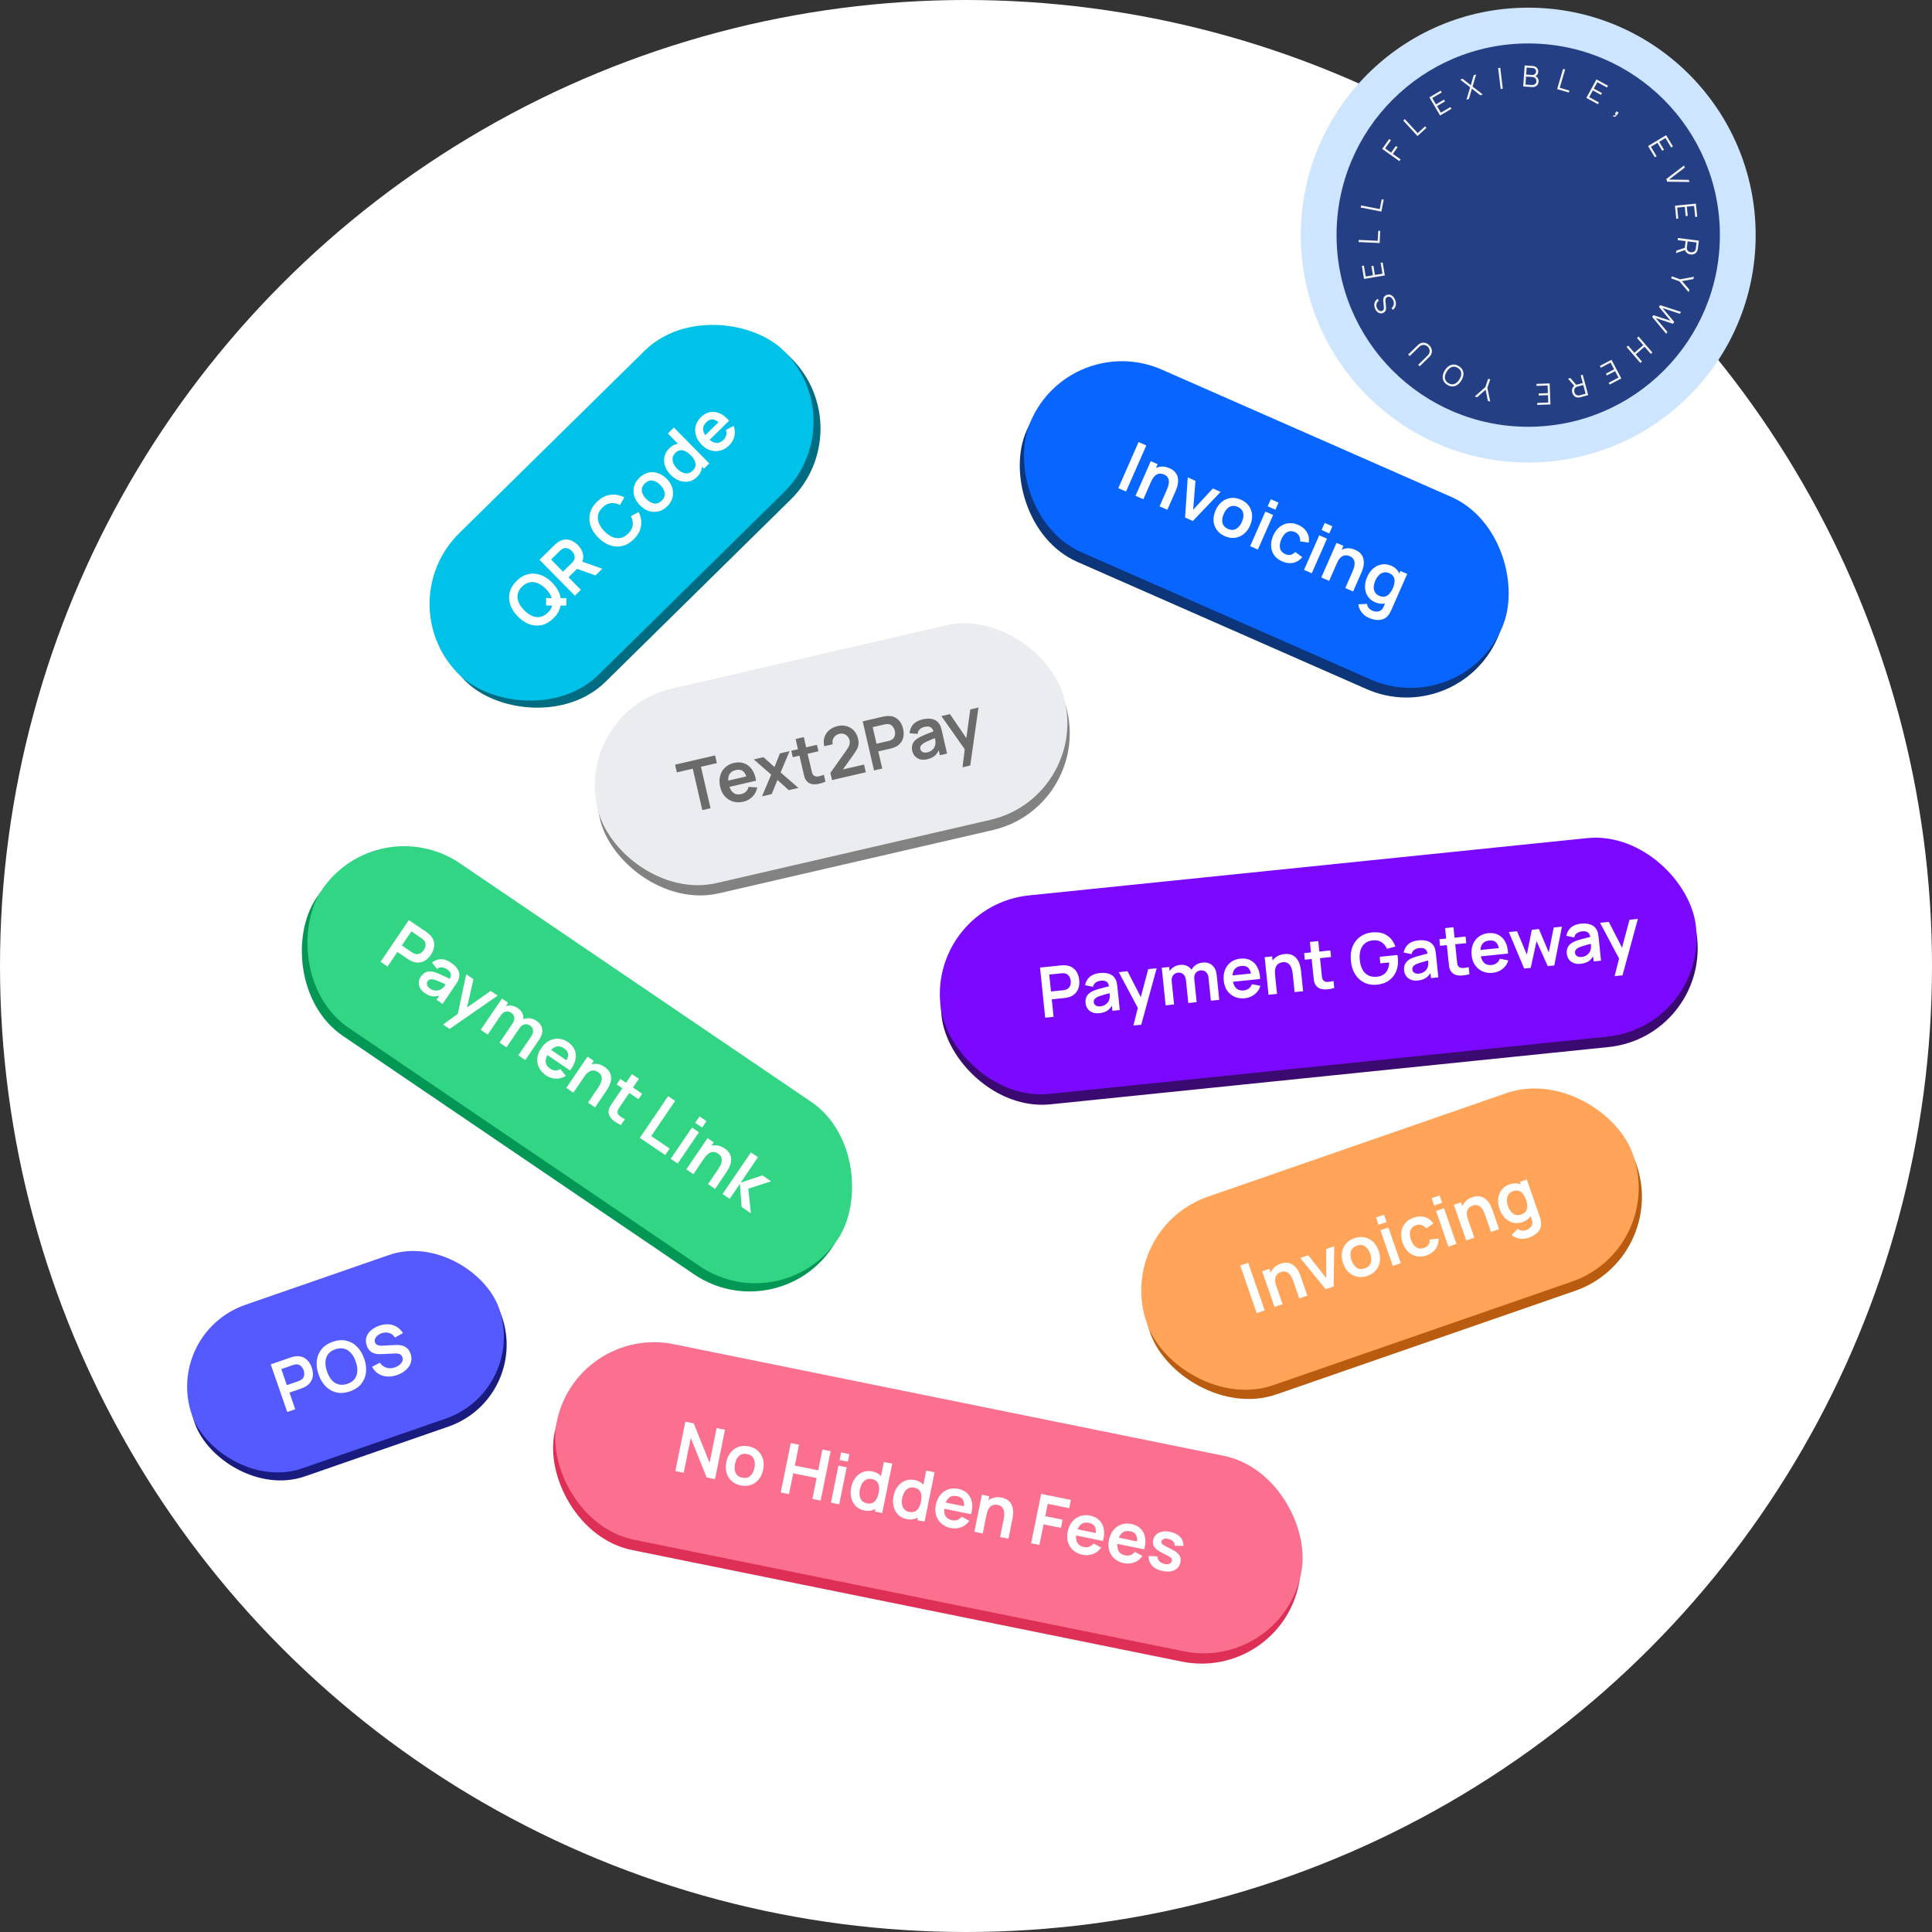
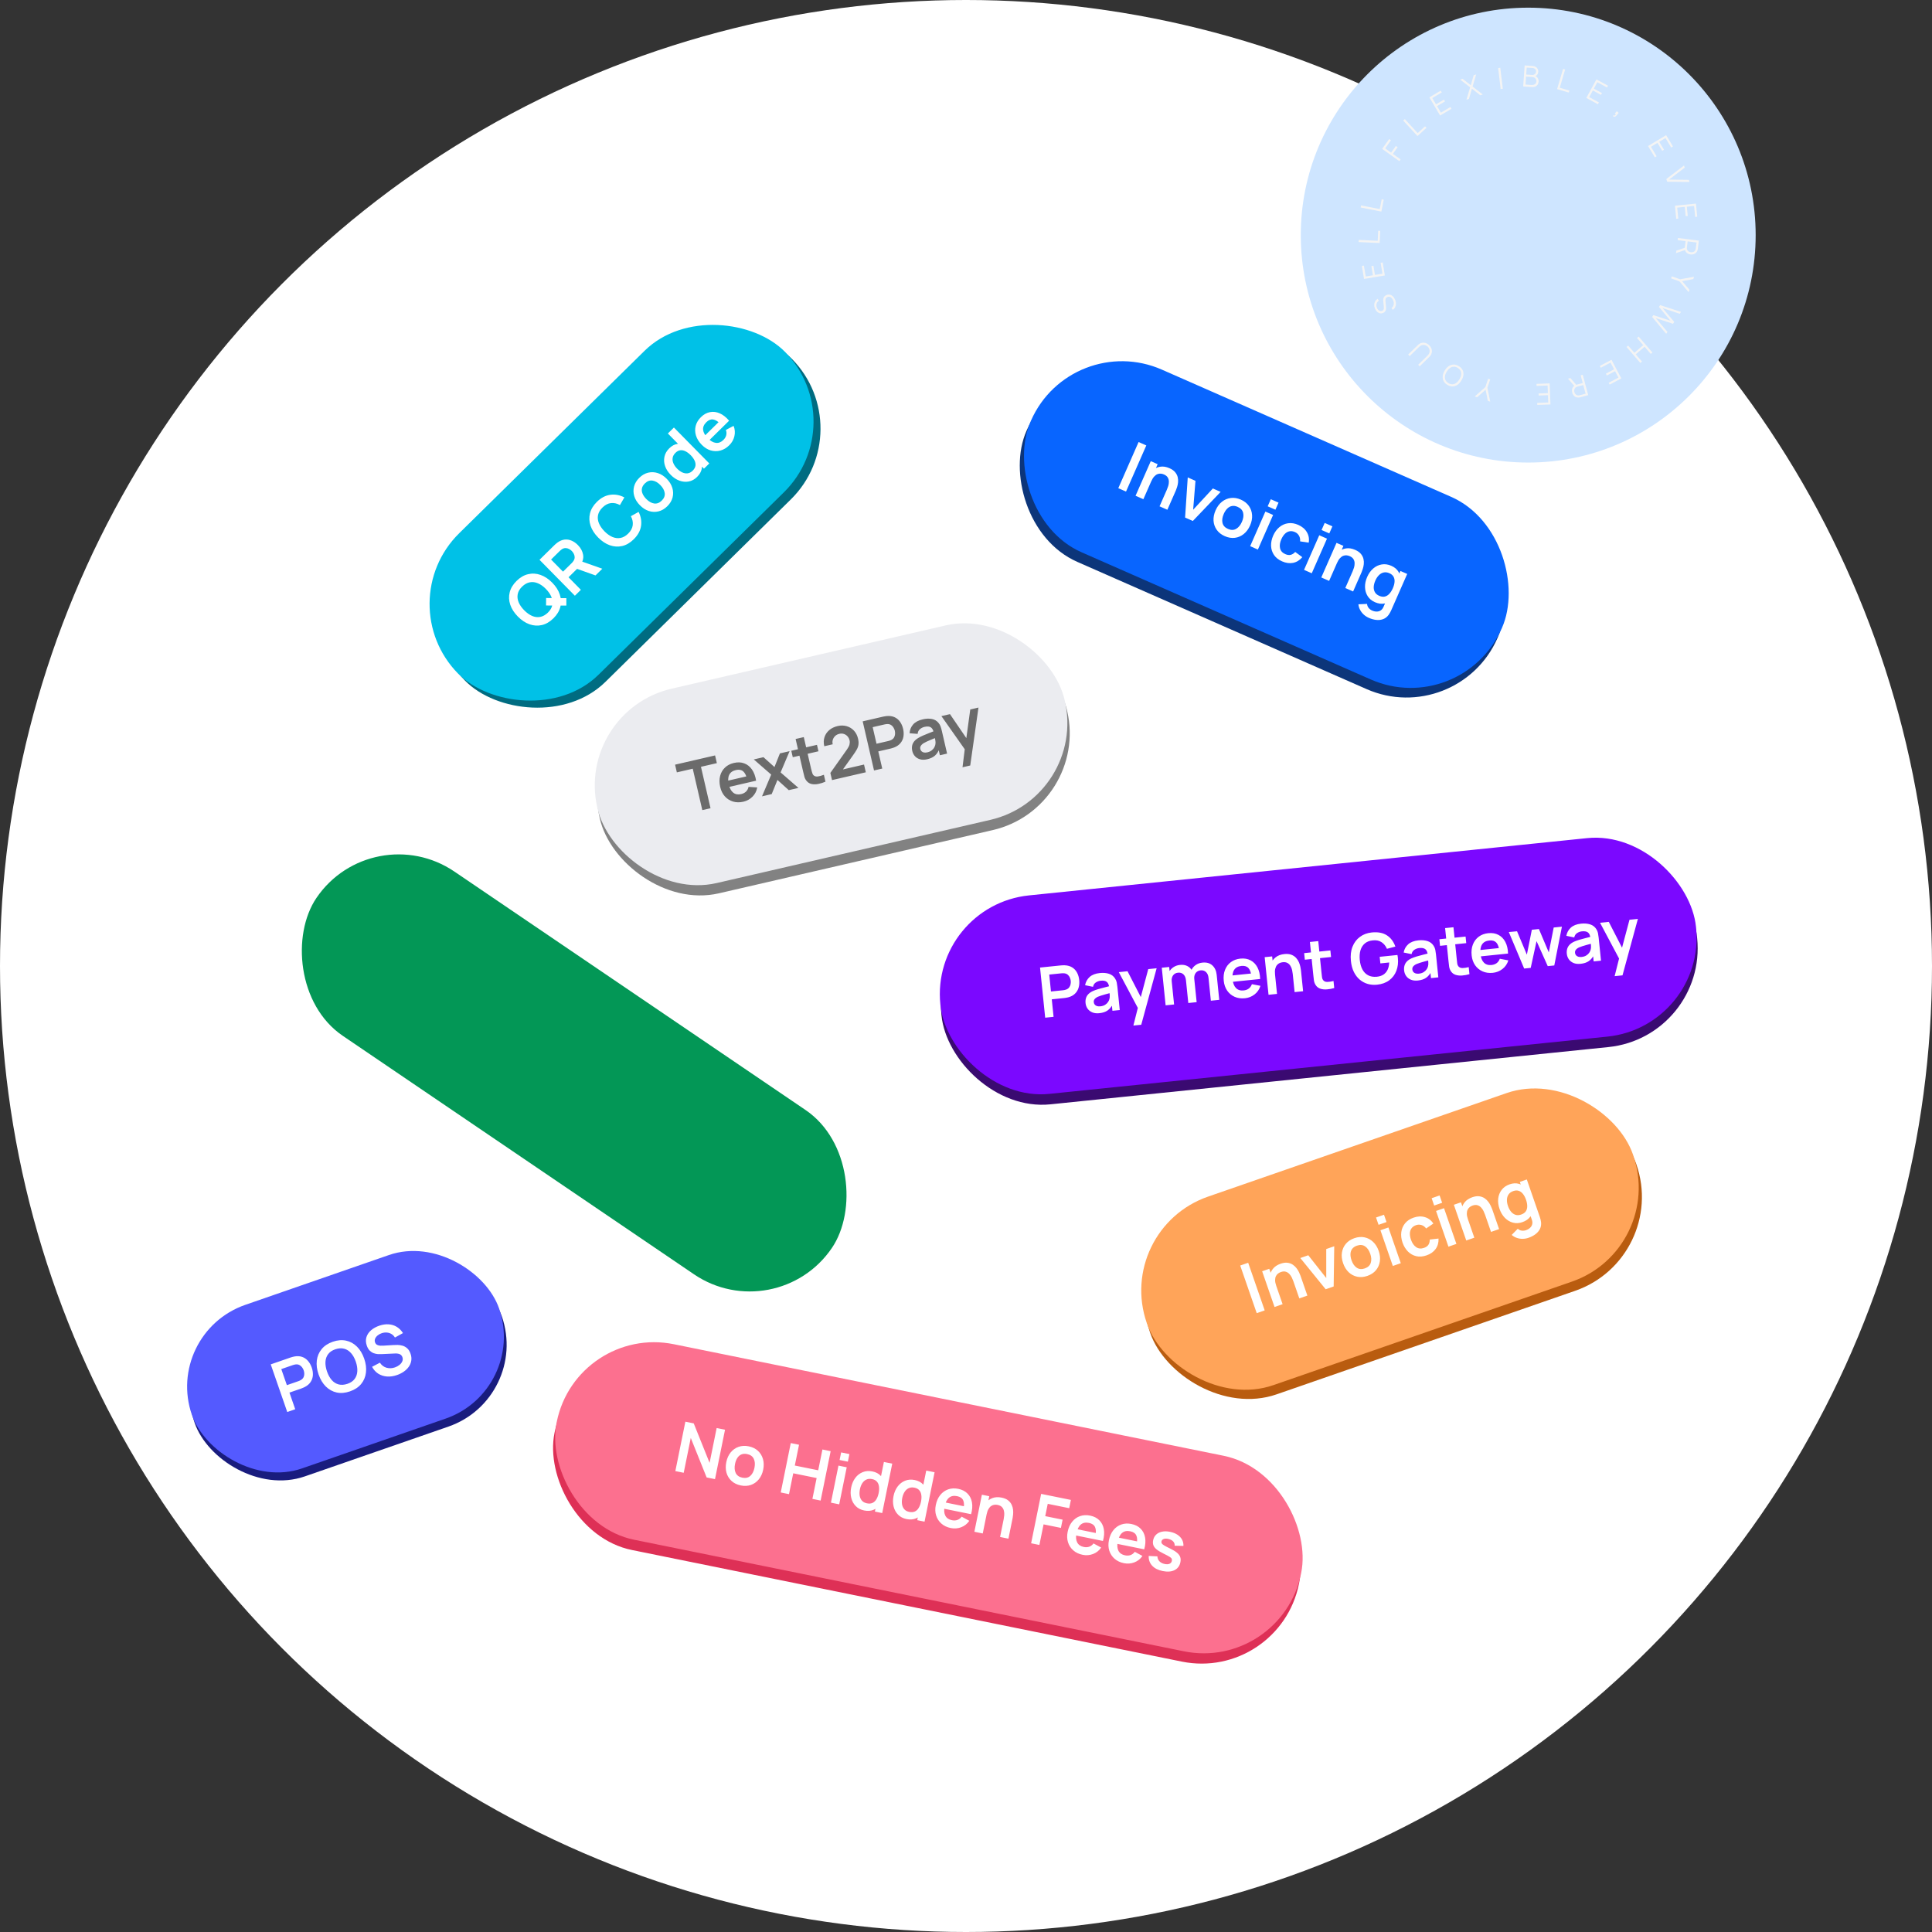
<svg xmlns="http://www.w3.org/2000/svg" width="756" height="756" viewBox="0 0 756 756" fill="none">
  <rect x="0" y="0" width="756" height="756" fill="#333333" stroke="none" />
  <circle cx="378" cy="378" r="378" fill="white" />
  <path d="M585.589 83.558V81.189C585.643 80.166 586.451 79.358 587.42 79.358H608.42C609.389 79.358 610.196 80.166 610.196 81.135V102.135C610.196 103.104 609.389 103.911 608.366 103.965H605.997C604.974 103.911 604.166 103.104 604.166 102.027L604.489 89.427L589.036 104.881C588.282 105.635 587.151 105.581 586.451 104.881L584.728 103.158C583.974 102.404 583.974 101.327 584.728 100.573L600.181 85.12L587.474 85.443C586.451 85.389 585.589 84.635 585.589 83.558Z" fill="#CEE5FF" />
  <rect x="145.653" y="319.214" width="243.812" height="77.709" rx="38.855" transform="rotate(34.177 145.653 319.214)" fill="#039756" />
-   <rect x="147.835" y="316" width="243.812" height="77.709" rx="38.855" transform="rotate(34.177 147.835 316)" fill="#32D583" />
-   <path d="M148.909 376.353L159.989 360.035L166.731 364.613C166.89 364.721 167.089 364.867 167.328 365.052C167.572 365.228 167.787 365.408 167.973 365.589C168.82 366.374 169.385 367.216 169.669 368.115C169.96 369.019 170.001 369.941 169.793 370.881C169.598 371.819 169.195 372.738 168.585 373.637C167.979 374.528 167.274 375.242 166.469 375.777C165.669 376.304 164.796 376.6 163.848 376.662C162.908 376.73 161.92 376.518 160.886 376.026C160.654 375.912 160.405 375.776 160.138 375.617C159.878 375.462 159.673 375.334 159.522 375.231L155.51 372.508L151.64 378.208L148.909 376.353ZM157.241 369.958L161.139 372.605C161.291 372.707 161.466 372.815 161.665 372.928C161.864 373.041 162.058 373.129 162.248 373.192C162.778 373.386 163.269 373.427 163.721 373.314C164.18 373.207 164.586 373.008 164.938 372.717C165.297 372.431 165.595 372.115 165.831 371.767C166.067 371.42 166.251 371.026 166.384 370.586C166.53 370.144 166.568 369.69 166.498 369.224C166.436 368.762 166.217 368.321 165.841 367.9C165.713 367.747 165.557 367.602 165.374 367.466C165.195 367.323 165.03 367.2 164.879 367.097L160.981 364.451L157.241 369.958ZM166.265 388.635C165.381 388.035 164.746 387.361 164.36 386.613C163.979 385.857 163.819 385.092 163.882 384.318C163.952 383.549 164.215 382.828 164.671 382.155C165.071 381.566 165.529 381.104 166.043 380.769C166.563 380.426 167.142 380.224 167.781 380.161C168.425 380.09 169.146 380.166 169.944 380.388C170.543 380.563 171.215 380.809 171.959 381.127C172.711 381.45 173.508 381.82 174.351 382.238C175.206 382.653 176.1 383.083 177.033 383.529L175.682 383.423C176.264 382.582 176.498 381.83 176.385 381.168C176.271 380.506 175.757 379.865 174.843 379.244C174.292 378.87 173.672 378.637 172.984 378.545C172.296 378.453 171.637 378.651 171.007 379.139L169.045 376.665C170.05 375.835 171.188 375.394 172.46 375.341C173.74 375.294 175.101 375.76 176.544 376.74C177.632 377.479 178.467 378.305 179.049 379.219C179.639 380.138 179.86 381.138 179.711 382.218C179.638 382.798 179.47 383.33 179.208 383.814C178.95 384.29 178.642 384.793 178.283 385.322L173.182 392.835L170.791 391.211L172.591 388.559L172.695 389.259C171.544 389.769 170.457 389.98 169.434 389.893C168.424 389.803 167.368 389.384 166.265 388.635ZM168.286 386.829C168.906 387.249 169.509 387.499 170.096 387.577C170.683 387.656 171.212 387.623 171.685 387.48C172.165 387.343 172.545 387.165 172.825 386.947C173.205 386.697 173.553 386.354 173.871 385.919C174.202 385.481 174.462 385.122 174.651 384.842L175.321 385.661C174.41 385.23 173.627 384.864 172.971 384.562C172.315 384.26 171.745 384.011 171.26 383.814C170.781 383.61 170.342 383.451 169.946 383.336C169.552 383.234 169.194 383.184 168.872 383.186C168.55 383.189 168.262 383.247 168.008 383.361C167.761 383.481 167.548 383.673 167.369 383.937C167.164 384.239 167.057 384.559 167.049 384.896C167.046 385.225 167.142 385.555 167.337 385.886C167.539 386.222 167.856 386.536 168.286 386.829ZM173.362 400.904L180.112 396.034L178.865 397.968L182.43 381.233L185.274 383.165L182.473 395.435L181.747 394.942L192.017 387.743L194.748 389.597L175.923 402.643L173.362 400.904ZM202.825 412.963L207.873 405.529C208.442 404.691 208.678 403.896 208.581 403.145C208.488 402.387 208.087 401.767 207.377 401.285C206.939 400.988 206.477 400.823 205.991 400.791C205.51 400.751 205.034 400.859 204.563 401.113C204.098 401.36 203.683 401.751 203.319 402.288L202.591 400.751C203.158 399.899 203.852 399.283 204.673 398.903C205.507 398.52 206.38 398.373 207.291 398.462C208.202 398.55 209.065 398.872 209.881 399.426C211.233 400.344 211.991 401.455 212.155 402.758C212.332 404.059 211.971 405.37 211.073 406.692L205.556 414.817L202.825 412.963ZM188.105 402.968L196.415 390.729L198.829 392.368L196.251 396.164L196.591 396.395L190.859 404.838L188.105 402.968ZM195.482 407.977L200.507 400.577C201.086 399.723 201.33 398.918 201.238 398.159C201.145 397.401 200.74 396.779 200.023 396.291C199.328 395.819 198.607 395.678 197.861 395.867C197.122 396.06 196.494 396.539 195.976 397.302L195.306 395.655C195.844 394.862 196.526 394.281 197.349 393.913C198.173 393.545 199.04 393.406 199.951 393.495C200.875 393.581 201.752 393.906 202.583 394.471C203.498 395.091 204.127 395.806 204.472 396.614C204.83 397.42 204.932 398.262 204.778 399.139C204.636 400.014 204.28 400.871 203.711 401.71L198.202 409.824L195.482 407.977ZM213.646 420.807C212.407 419.966 211.501 418.959 210.929 417.786C210.356 416.614 210.129 415.372 210.246 414.061C210.371 412.755 210.854 411.483 211.696 410.244C212.603 408.907 213.648 407.922 214.828 407.288C216.014 406.647 217.249 406.365 218.532 406.442C219.815 406.519 221.058 406.965 222.259 407.781C223.528 408.642 224.402 409.672 224.881 410.869C225.372 412.063 225.466 413.347 225.163 414.72C224.86 416.092 224.158 417.476 223.058 418.869L220.349 417.03L221.026 416.033C221.922 414.699 222.347 413.569 222.301 412.644C222.256 411.719 221.738 410.921 220.749 410.249C219.631 409.489 218.564 409.273 217.548 409.598C216.537 409.917 215.58 410.74 214.677 412.07C213.836 413.309 213.457 414.453 213.539 415.502C213.621 416.552 214.184 417.43 215.226 418.138C215.899 418.595 216.577 418.84 217.26 418.873C217.956 418.905 218.629 418.727 219.278 418.34L221.421 420.987C220.204 421.772 218.896 422.137 217.499 422.082C216.109 422.032 214.824 421.607 213.646 420.807ZM213.301 412.245L214.701 410.182L223.121 415.899L221.72 417.961L213.301 412.245ZM230.079 431.469L234.081 425.576C234.342 425.191 234.606 424.746 234.871 424.242C235.136 423.737 235.316 423.203 235.412 422.639C235.521 422.073 235.478 421.519 235.282 420.978C235.094 420.442 234.675 419.953 234.026 419.512C233.678 419.276 233.296 419.099 232.879 418.982C232.462 418.864 232.019 418.851 231.55 418.94C231.093 419.028 230.618 419.257 230.123 419.627C229.634 419.99 229.135 420.546 228.627 421.294L227.476 419.502C228.184 418.46 229.025 417.651 230 417.077C230.983 416.508 232.036 416.241 233.16 416.276C234.29 416.303 235.429 416.706 236.577 417.486C237.483 418.102 238.129 418.761 238.513 419.463C238.897 420.165 239.104 420.869 239.133 421.573C239.163 422.277 239.081 422.95 238.888 423.592C238.695 424.234 238.46 424.808 238.182 425.315C237.917 425.819 237.684 426.218 237.484 426.513L232.844 433.346L230.079 431.469ZM221.592 425.705L229.902 413.467L232.338 415.121L229.761 418.917L230.089 419.141L224.357 427.583L221.592 425.705ZM242.975 440.225C242.064 439.827 241.227 439.352 240.464 438.801C239.704 438.263 239.107 437.654 238.675 436.974C238.248 436.286 238.073 435.544 238.151 434.747C238.23 434.028 238.45 433.388 238.809 432.826C239.168 432.265 239.584 431.636 240.056 430.941L247.281 420.301L250.001 422.147L242.883 432.629C242.55 433.12 242.261 433.554 242.018 433.929C241.781 434.309 241.655 434.665 241.64 434.997C241.604 435.635 241.867 436.183 242.428 436.641C242.989 437.099 243.689 437.531 244.529 437.935L242.975 440.225ZM241.297 424.334L242.752 422.192L251.285 427.986L249.83 430.128L241.297 424.334ZM250.37 445.246L261.45 428.928L264.181 430.782L254.84 444.539L262.047 449.433L260.308 451.994L250.37 445.246ZM272.026 439.355L273.727 436.85L276.458 438.705L274.757 441.209L272.026 439.355ZM262.455 453.451L270.765 441.213L273.496 443.067L265.186 455.306L262.455 453.451ZM277.045 463.358L281.046 457.466C281.308 457.081 281.571 456.636 281.836 456.131C282.101 455.627 282.282 455.093 282.378 454.529C282.487 453.963 282.443 453.409 282.248 452.868C282.06 452.332 281.641 451.843 280.991 451.402C280.644 451.166 280.261 450.989 279.845 450.872C279.428 450.754 278.985 450.74 278.515 450.83C278.059 450.917 277.583 451.146 277.089 451.517C276.599 451.88 276.101 452.436 275.593 453.184L274.442 451.392C275.149 450.349 275.991 449.541 276.966 448.967C277.948 448.398 279.002 448.131 280.126 448.165C281.255 448.193 282.394 448.596 283.542 449.376C284.449 449.992 285.094 450.65 285.478 451.353C285.862 452.055 286.069 452.758 286.099 453.463C286.128 454.167 286.046 454.84 285.854 455.482C285.661 456.123 285.425 456.698 285.147 457.204C284.882 457.709 284.65 458.108 284.45 458.403L279.81 465.236L277.045 463.358ZM268.557 457.595L276.867 445.357L279.304 447.011L276.726 450.807L277.055 451.03L271.322 459.473L268.557 457.595ZM282.744 467.228L293.847 450.926L296.612 452.803L289.841 462.775L298.318 459.922L301.729 462.238L292.826 465.133L293.827 474.754L290.212 472.299L289.533 463.229L285.532 469.121L282.744 467.228Z" fill="white" />
  <rect x="154.73" y="238.667" width="179.484" height="77.709" rx="38.855" transform="rotate(-44.543 154.73 238.667)" fill="#006C81" />
  <rect x="152.005" y="235.898" width="179.484" height="77.709" rx="38.855" transform="rotate(-44.543 152.005 235.898)" fill="#00C1E7" />
  <path d="M221.616 236.971L213.674 236.927L213.697 234.003L221.619 234.066L221.616 236.971ZM216.559 241.948C215.153 243.332 213.648 244.211 212.043 244.586C210.433 244.954 208.816 244.854 207.193 244.285C205.577 243.711 204.055 242.698 202.626 241.246C201.198 239.795 200.209 238.257 199.661 236.632C199.118 235 199.047 233.385 199.447 231.787C199.841 230.182 200.741 228.688 202.147 227.305C203.553 225.921 205.061 225.045 206.672 224.677C208.282 224.296 209.896 224.393 211.512 224.968C213.135 225.536 214.66 226.546 216.089 227.997C217.517 229.448 218.502 230.99 219.045 232.621C219.594 234.247 219.668 235.865 219.268 237.476C218.867 239.074 217.964 240.565 216.559 241.948ZM214.378 239.732C215.328 238.81 215.907 237.83 216.115 236.792C216.33 235.748 216.216 234.688 215.773 233.612C215.336 232.53 214.611 231.475 213.599 230.447C212.587 229.419 211.55 228.684 210.488 228.243C209.427 227.789 208.372 227.661 207.324 227.859C206.283 228.051 205.284 228.605 204.328 229.521C203.378 230.443 202.798 231.423 202.59 232.461C202.381 233.499 202.496 234.559 202.933 235.641C203.376 236.716 204.104 237.768 205.116 238.796C206.128 239.825 207.165 240.566 208.227 241.02C209.282 241.467 210.33 241.595 211.371 241.403C212.419 241.205 213.421 240.648 214.378 239.732ZM224.95 233.114L211.114 219.056L216.923 213.339C217.06 213.204 217.242 213.038 217.469 212.84C217.69 212.635 217.908 212.459 218.122 212.312C219.058 211.635 219.994 211.246 220.931 211.143C221.875 211.035 222.787 211.174 223.669 211.562C224.55 211.937 225.372 212.512 226.134 213.287C227.262 214.432 227.943 215.703 228.177 217.1C228.405 218.49 228.016 219.872 227.01 221.246L226.091 222.323L222.47 225.888L227.302 230.798L224.95 233.114ZM233.023 225.168L224.62 222.176L226.493 219.295L235.688 222.545L233.023 225.168ZM220.308 223.691L223.666 220.386C223.796 220.258 223.936 220.107 224.086 219.934C224.236 219.761 224.36 219.588 224.458 219.414C224.753 218.932 224.889 218.459 224.867 217.993C224.851 217.522 224.735 217.085 224.519 216.683C224.309 216.275 224.057 215.921 223.762 215.621C223.468 215.322 223.118 215.064 222.713 214.848C222.308 214.619 221.87 214.492 221.398 214.469C220.934 214.44 220.458 214.568 219.971 214.855C219.796 214.95 219.624 215.075 219.455 215.229C219.28 215.376 219.127 215.513 218.997 215.641L215.638 218.947L220.308 223.691ZM247.981 211.023C246.576 212.406 245.071 213.286 243.466 213.66C241.855 214.028 240.239 213.928 238.616 213.36C237 212.785 235.478 211.772 234.049 210.321C232.621 208.87 231.632 207.331 231.083 205.706C230.541 204.075 230.47 202.46 230.87 200.862C231.264 199.257 232.164 197.763 233.57 196.379C235.19 194.784 236.941 193.862 238.822 193.612C240.697 193.356 242.528 193.7 244.315 194.644L242.587 197.633C241.41 196.984 240.24 196.726 239.077 196.859C237.907 196.985 236.798 197.564 235.751 198.595C234.807 199.524 234.228 200.511 234.013 201.555C233.804 202.593 233.918 203.653 234.355 204.735C234.792 205.804 235.514 206.855 236.519 207.89C237.531 208.918 238.571 209.663 239.639 210.123C240.708 210.571 241.766 210.696 242.813 210.497C243.861 210.299 244.857 209.736 245.8 208.807C246.848 207.776 247.445 206.676 247.59 205.509C247.734 204.341 247.495 203.167 246.872 201.987L249.888 200.306C250.803 202.109 251.121 203.948 250.841 205.825C250.555 207.695 249.602 209.428 247.981 211.023ZM261.108 198.105C260.053 199.142 258.899 199.811 257.643 200.111C256.388 200.411 255.133 200.359 253.877 199.955C252.621 199.538 251.458 198.786 250.389 197.699C249.3 196.593 248.567 195.405 248.189 194.137C247.812 192.868 247.787 191.612 248.113 190.368C248.439 189.125 249.12 187.994 250.155 186.975C251.215 185.931 252.373 185.259 253.629 184.959C254.884 184.659 256.142 184.715 257.405 185.125C258.661 185.529 259.823 186.274 260.893 187.361C261.969 188.455 262.699 189.639 263.083 190.914C263.467 192.176 263.499 193.432 263.179 194.683C262.852 195.926 262.162 197.067 261.108 198.105ZM258.936 195.898C259.873 194.976 260.262 193.978 260.103 192.905C259.944 191.832 259.377 190.801 258.404 189.811C257.398 188.789 256.366 188.203 255.309 188.053C254.244 187.896 253.25 188.272 252.326 189.182C251.695 189.803 251.315 190.459 251.187 191.148C251.059 191.825 251.147 192.514 251.451 193.214C251.749 193.907 252.225 194.585 252.878 195.249C253.884 196.271 254.919 196.861 255.983 197.018C257.047 197.162 258.032 196.789 258.936 195.898ZM272.748 186.649C271.778 187.603 270.692 188.192 269.489 188.415C268.286 188.637 267.073 188.524 265.85 188.076C264.626 187.627 263.496 186.875 262.458 185.821C261.408 184.753 260.671 183.608 260.248 182.384C259.825 181.147 259.745 179.926 260.006 178.721C260.261 177.509 260.887 176.413 261.882 175.433C262.885 174.447 263.965 173.864 265.122 173.686C266.279 173.495 267.447 173.647 268.624 174.141C269.802 174.634 270.913 175.412 271.957 176.472C272.988 177.52 273.745 178.64 274.226 179.832C274.701 181.018 274.83 182.197 274.614 183.37C274.398 184.544 273.776 185.637 272.748 186.649ZM271.034 184.185C271.665 183.563 272.032 182.92 272.134 182.256C272.236 181.579 272.119 180.894 271.782 180.2C271.452 179.5 270.951 178.808 270.278 178.125C269.599 177.435 268.915 176.923 268.227 176.588C267.539 176.24 266.865 176.109 266.206 176.194C265.54 176.273 264.908 176.607 264.309 177.196C263.678 177.817 263.311 178.486 263.208 179.202C263.099 179.911 263.207 180.626 263.53 181.345C263.848 182.058 264.32 182.733 264.948 183.371C265.582 184.015 266.253 184.508 266.96 184.849C267.668 185.178 268.371 185.3 269.069 185.215C269.767 185.13 270.422 184.787 271.034 184.185ZM275.466 183.397L268.183 175.997L267.891 176.285L261.338 169.627L263.71 167.292L277.546 181.35L275.466 183.397ZM285.364 174.232C284.297 175.282 283.132 175.974 281.871 176.306C280.609 176.638 279.347 176.618 278.084 176.246C276.828 175.868 275.675 175.146 274.624 174.078C273.49 172.926 272.728 171.709 272.338 170.428C271.942 169.14 271.907 167.874 272.233 166.63C272.559 165.387 273.24 164.256 274.275 163.237C275.368 162.161 276.549 161.505 277.816 161.27C279.084 161.022 280.361 161.181 281.648 161.746C282.935 162.312 284.154 163.271 285.305 164.623L282.972 166.919L282.127 166.06C280.993 164.921 279.968 164.283 279.052 164.147C278.136 164.01 277.252 164.362 276.4 165.201C275.436 166.149 275.015 167.153 275.136 168.213C275.25 169.266 275.871 170.366 276.998 171.511C278.049 172.578 279.096 173.174 280.141 173.299C281.187 173.424 282.158 173.044 283.056 172.16C283.636 171.59 284.009 170.973 284.175 170.309C284.342 169.633 284.299 168.938 284.047 168.226L287.062 166.642C287.593 167.989 287.696 169.343 287.368 170.703C287.048 172.056 286.38 173.233 285.364 174.232ZM276.9 172.895L275.151 171.119L282.405 163.98L284.153 165.757L276.9 172.895Z" fill="white" />
  <rect x="437.25" y="484.576" width="201.351" height="78.075" rx="38.855" transform="rotate(-19.126 437.25 484.576)" fill="#B95C0F" />
  <rect x="436" y="480.972" width="201.351" height="78.075" rx="38.855" transform="rotate(-19.126 436 480.972)" fill="#FFA459" />
  <path d="M491.761 513.844L485.299 495.208L488.418 494.127L494.88 512.762L491.761 513.844ZM508.424 508.065L506.09 501.336C505.938 500.896 505.738 500.419 505.492 499.905C505.247 499.391 504.926 498.927 504.531 498.513C504.142 498.087 503.672 497.791 503.121 497.625C502.579 497.455 501.937 497.499 501.195 497.756C500.798 497.894 500.428 498.095 500.085 498.359C499.742 498.623 499.466 498.97 499.257 499.4C499.054 499.818 498.954 500.336 498.955 500.954C498.954 501.563 499.102 502.295 499.398 503.149L497.273 503.002C496.86 501.811 496.715 500.653 496.837 499.528C496.968 498.401 497.383 497.396 498.083 496.516C498.78 495.627 499.784 494.955 501.095 494.5C502.131 494.141 503.045 494.017 503.837 494.129C504.63 494.241 505.317 494.495 505.9 494.892C506.482 495.29 506.973 495.757 507.372 496.295C507.771 496.834 508.091 497.365 508.331 497.891C508.577 498.405 508.759 498.83 508.875 499.167L511.581 506.97L508.424 508.065ZM498.731 511.427L493.884 497.45L496.666 496.485L498.17 500.821L498.545 500.69L501.888 510.332L498.731 511.427ZM518.737 504.489L508.818 492.271L511.936 491.19L518.97 500.102L518.963 488.753L522.095 487.667L521.869 503.403L518.737 504.489ZM535.067 499.261C533.669 499.745 532.339 499.854 531.077 499.586C529.814 499.318 528.703 498.732 527.742 497.829C526.786 496.913 526.059 495.735 525.559 494.294C525.051 492.828 524.898 491.44 525.102 490.133C525.306 488.825 525.822 487.679 526.65 486.696C527.479 485.713 528.579 484.983 529.951 484.508C531.357 484.02 532.691 483.91 533.954 484.178C535.216 484.446 536.329 485.036 537.293 485.948C538.254 486.852 538.984 488.024 539.484 489.465C539.987 490.915 540.138 492.298 539.937 493.614C539.742 494.919 539.232 496.067 538.406 497.059C537.577 498.042 536.464 498.776 535.067 499.261ZM534.053 496.336C535.295 495.905 536.074 495.171 536.391 494.133C536.708 493.096 536.639 491.921 536.184 490.61C535.714 489.255 535.034 488.283 534.143 487.693C533.249 487.094 532.19 487.008 530.965 487.432C530.128 487.723 529.504 488.152 529.092 488.72C528.685 489.276 528.47 489.936 528.444 490.699C528.416 491.453 528.554 492.27 528.859 493.15C529.329 494.504 530.011 495.481 530.905 496.079C531.804 496.666 532.853 496.752 534.053 496.336ZM539.435 479.276L538.443 476.416L541.562 475.334L542.554 478.194L539.435 479.276ZM545.018 495.375L540.171 481.398L543.29 480.317L548.136 494.293L545.018 495.375ZM558.217 491.232C556.776 491.732 555.436 491.839 554.197 491.554C552.954 491.26 551.868 490.651 550.939 489.726C550.018 488.799 549.309 487.633 548.813 486.23C548.325 484.795 548.166 483.429 548.335 482.134C548.51 480.826 549.001 479.68 549.809 478.694C550.615 477.699 551.725 476.957 553.14 476.466C554.727 475.915 556.208 475.851 557.582 476.274C558.961 476.685 560.059 477.522 560.874 478.786L558.06 480.704C557.558 480.037 556.955 479.594 556.25 479.374C555.543 479.146 554.831 479.156 554.115 479.404C553.304 479.685 552.703 480.111 552.311 480.682C551.917 481.244 551.711 481.905 551.694 482.665C551.677 483.425 551.817 484.232 552.113 485.086C552.574 486.414 553.244 487.385 554.123 487.998C555.003 488.612 556.029 488.715 557.203 488.308C558.031 488.021 558.617 487.605 558.959 487.061C559.311 486.514 559.483 485.84 559.477 485.04L562.907 484.648C562.969 486.221 562.594 487.579 561.782 488.72C560.967 489.854 559.779 490.691 558.217 491.232ZM561.197 471.729L560.205 468.869L563.324 467.787L564.316 470.648L561.197 471.729ZM566.78 487.828L561.933 473.851L565.052 472.77L569.899 486.746L566.78 487.828ZM583.443 482.05L581.109 475.32C580.956 474.88 580.757 474.403 580.511 473.889C580.265 473.375 579.945 472.911 579.55 472.497C579.161 472.072 578.691 471.776 578.14 471.609C577.598 471.439 576.956 471.483 576.214 471.741C575.817 471.878 575.447 472.079 575.104 472.343C574.76 472.607 574.484 472.954 574.276 473.384C574.073 473.802 573.972 474.32 573.974 474.938C573.973 475.548 574.12 476.28 574.416 477.134L572.292 476.986C571.879 475.795 571.734 474.638 571.856 473.513C571.987 472.385 572.402 471.381 573.102 470.5C573.799 469.611 574.803 468.939 576.114 468.484C577.15 468.125 578.063 468.002 578.856 468.113C579.649 468.225 580.336 468.48 580.919 468.877C581.501 469.274 581.992 469.742 582.391 470.28C582.79 470.818 583.11 471.35 583.35 471.875C583.596 472.389 583.777 472.815 583.894 473.151L586.6 480.955L583.443 482.05ZM573.75 485.411L568.903 471.435L571.685 470.47L573.189 474.805L573.564 474.675L576.907 484.316L573.75 485.411ZM598.141 484.346C597.365 484.615 596.577 484.753 595.777 484.76C594.986 484.764 594.226 484.636 593.498 484.376C592.773 484.125 592.119 483.743 591.535 483.23L593.914 480.81C594.358 481.227 594.864 481.472 595.431 481.546C596.009 481.625 596.575 481.569 597.127 481.378C597.774 481.154 598.311 480.837 598.74 480.427C599.171 480.026 599.447 479.554 599.567 479.009C599.699 478.471 599.642 477.872 599.394 477.214L598.016 473.241L598.404 473.106L594.72 462.481L597.45 461.535L602.531 476.184C602.653 476.538 602.753 476.88 602.829 477.211C602.917 477.548 602.98 477.884 603.019 478.218C603.126 479.196 602.986 480.076 602.6 480.857C602.217 481.647 601.639 482.336 600.866 482.923C600.102 483.507 599.194 483.981 598.141 484.346ZM595.716 478.228C594.43 478.674 593.196 478.74 592.014 478.425C590.832 478.11 589.785 477.487 588.873 476.557C587.961 475.626 587.262 474.462 586.777 473.064C586.287 471.65 586.113 470.299 586.256 469.012C586.405 467.713 586.857 466.576 587.61 465.599C588.361 464.614 589.396 463.893 590.716 463.435C592.044 462.974 593.27 462.912 594.391 463.248C595.519 463.572 596.508 464.21 597.36 465.161C598.212 466.113 598.882 467.292 599.369 468.698C599.851 470.087 600.053 471.423 599.976 472.706C599.896 473.981 599.507 475.101 598.808 476.069C598.11 477.036 597.079 477.756 595.716 478.228ZM595.225 475.267C596.062 474.977 596.669 474.554 597.046 473.998C597.429 473.43 597.618 472.76 597.611 471.99C597.613 471.216 597.457 470.376 597.143 469.47C596.826 468.555 596.429 467.799 595.951 467.201C595.478 466.592 594.926 466.184 594.294 465.978C593.659 465.763 592.945 465.794 592.151 466.069C591.314 466.359 590.696 466.805 590.296 467.408C589.893 468.002 589.683 468.693 589.667 469.482C589.647 470.262 589.784 471.075 590.077 471.92C590.374 472.774 590.768 473.507 591.261 474.119C591.759 474.72 592.341 475.132 593.008 475.355C593.675 475.577 594.414 475.548 595.225 475.267Z" fill="white" />
  <rect x="364.419" y="358.427" width="297.232" height="78.075" rx="38.855" transform="rotate(-5.859 364.419 358.427)" fill="#3A0A71" />
  <rect x="364" y="354.339" width="297.232" height="78.075" rx="38.855" transform="rotate(-5.859 364 354.339)" fill="#7B08FF" />
  <path d="M408.985 398.229L406.971 378.608L415.079 377.776C415.269 377.757 415.516 377.74 415.817 377.728C416.118 377.706 416.398 377.705 416.657 377.724C417.81 377.78 418.784 378.061 419.58 378.567C420.384 379.072 421.009 379.752 421.455 380.605C421.909 381.449 422.191 382.412 422.302 383.493C422.412 384.565 422.331 385.564 422.059 386.492C421.786 387.41 421.307 388.198 420.622 388.856C419.946 389.513 419.053 389.986 417.944 390.274C417.694 390.336 417.415 390.392 417.108 390.442C416.81 390.491 416.57 390.525 416.389 390.544L411.565 391.038L412.268 397.892L408.985 398.229ZM411.251 387.973L415.938 387.492C416.12 387.473 416.323 387.443 416.548 387.402C416.773 387.36 416.979 387.302 417.164 387.228C417.695 387.036 418.097 386.751 418.371 386.375C418.653 385.997 418.836 385.583 418.918 385.134C419.01 384.684 419.034 384.25 418.991 383.832C418.948 383.415 418.836 382.995 418.655 382.573C418.482 382.141 418.219 381.768 417.866 381.456C417.522 381.142 417.07 380.945 416.511 380.865C416.315 380.83 416.102 380.82 415.874 380.834C415.645 380.839 415.44 380.851 415.258 380.87L410.571 381.351L411.251 387.973ZM430.174 396.468C429.111 396.577 428.191 396.47 427.414 396.145C426.637 395.812 426.023 395.329 425.572 394.696C425.131 394.062 424.868 393.341 424.785 392.532C424.713 391.824 424.766 391.176 424.944 390.588C425.121 389.992 425.434 389.464 425.883 389.005C426.331 388.537 426.932 388.131 427.686 387.787C428.257 387.536 428.929 387.292 429.704 387.057C430.487 386.82 431.336 386.591 432.249 386.369C433.171 386.136 434.133 385.891 435.134 385.632L434.031 386.42C433.936 385.402 433.632 384.676 433.119 384.242C432.606 383.808 431.8 383.647 430.701 383.76C430.038 383.828 429.413 384.048 428.827 384.42C428.241 384.793 427.864 385.368 427.697 386.147L424.602 385.515C424.838 384.233 425.426 383.163 426.366 382.305C427.315 381.445 428.657 380.927 430.392 380.749C431.7 380.614 432.871 380.71 433.905 381.035C434.948 381.36 435.76 381.983 436.342 382.906C436.658 383.397 436.872 383.912 436.982 384.451C437.091 384.981 437.179 385.565 437.244 386.2L438.171 395.234L435.296 395.529L434.969 392.341L435.499 392.81C434.945 393.941 434.248 394.802 433.409 395.392C432.579 395.973 431.5 396.332 430.174 396.468ZM430.559 393.785C431.304 393.708 431.927 393.511 432.426 393.194C432.926 392.876 433.311 392.511 433.581 392.098C433.86 391.684 434.036 391.303 434.111 390.956C434.24 390.52 434.287 390.033 434.25 389.496C434.221 388.948 434.19 388.506 434.155 388.17L435.194 388.366C434.22 388.622 433.385 388.845 432.688 389.036C431.992 389.227 431.395 389.403 430.897 389.564C430.399 389.716 429.961 389.876 429.583 390.043C429.216 390.219 428.91 390.411 428.665 390.619C428.42 390.828 428.237 391.058 428.116 391.309C428.004 391.559 427.964 391.843 427.997 392.161C428.034 392.525 428.158 392.838 428.369 393.101C428.578 393.355 428.864 393.546 429.226 393.674C429.597 393.801 430.042 393.838 430.559 393.785ZM443.499 401.297L445.535 393.226L445.825 395.509L437.789 380.403L441.209 380.052L446.957 391.248L446.085 391.338L449.317 379.22L452.6 378.883L446.579 400.981L443.499 401.297ZM473.815 391.577L472.898 382.638C472.795 381.63 472.464 380.87 471.907 380.358C471.348 379.837 470.642 379.62 469.788 379.708C469.262 379.762 468.802 379.933 468.409 380.221C468.016 380.5 467.72 380.889 467.524 381.386C467.326 381.875 467.26 382.441 467.326 383.086L465.78 382.377C465.667 381.361 465.802 380.443 466.186 379.623C466.578 378.793 467.152 378.12 467.906 377.602C468.661 377.084 469.529 376.774 470.51 376.674C472.136 376.507 473.431 376.869 474.394 377.762C475.366 378.644 475.933 379.881 476.097 381.47L477.099 391.24L473.815 391.577ZM456.115 393.393L454.605 378.677L457.508 378.379L457.976 382.944L458.385 382.902L459.426 393.053L456.115 393.393ZM464.986 392.483L464.073 383.585C463.967 382.559 463.636 381.785 463.077 381.264C462.519 380.743 461.808 380.527 460.945 380.615C460.11 380.701 459.467 381.056 459.017 381.681C458.576 382.304 458.403 383.075 458.497 383.992L456.924 383.162C456.827 382.208 456.975 381.326 457.369 380.514C457.763 379.703 458.337 379.038 459.092 378.52C459.855 377.992 460.736 377.676 461.735 377.574C462.834 377.461 463.776 377.603 464.56 378C465.352 378.387 465.972 378.966 466.418 379.737C466.872 380.498 467.151 381.383 467.255 382.391L468.256 392.147L464.986 392.483ZM487.146 390.622C485.656 390.775 484.315 390.587 483.122 390.057C481.93 389.528 480.957 388.724 480.203 387.644C479.459 386.564 479.011 385.279 478.858 383.789C478.693 382.181 478.859 380.755 479.355 379.511C479.851 378.258 480.615 377.248 481.647 376.481C482.679 375.714 483.917 375.257 485.361 375.108C486.887 374.952 488.218 375.178 489.355 375.786C490.5 376.385 491.397 377.307 492.048 378.553C492.699 379.799 493.052 381.309 493.106 383.085L489.849 383.419L489.726 382.22C489.553 380.622 489.151 379.484 488.522 378.805C487.892 378.126 486.982 377.847 485.792 377.969C484.448 378.107 483.492 378.628 482.923 379.531C482.354 380.424 482.152 381.671 482.316 383.269C482.468 384.759 482.914 385.879 483.652 386.63C484.39 387.38 485.385 387.691 486.639 387.562C487.447 387.479 488.124 387.231 488.669 386.817C489.222 386.393 489.623 385.824 489.871 385.11L493.215 385.758C492.788 387.143 492.021 388.263 490.916 389.12C489.82 389.976 488.563 390.477 487.146 390.622ZM481.374 384.288L481.119 381.809L491.243 380.77L491.498 383.25L481.374 384.288ZM506.586 388.214L505.859 381.129C505.812 380.666 505.727 380.156 505.606 379.599C505.485 379.042 505.279 378.517 504.99 378.024C504.709 377.52 504.319 377.124 503.822 376.835C503.333 376.546 502.698 376.441 501.917 376.521C501.499 376.564 501.093 376.675 500.698 376.853C500.303 377.031 499.955 377.306 499.653 377.676C499.36 378.037 499.143 378.518 499.003 379.12C498.862 379.713 498.837 380.459 498.929 381.358L496.896 380.727C496.767 379.473 496.891 378.313 497.268 377.246C497.654 376.178 498.289 375.296 499.172 374.6C500.054 373.894 501.186 373.471 502.567 373.329C503.657 373.217 504.575 373.307 505.321 373.597C506.066 373.888 506.677 374.293 507.153 374.814C507.628 375.334 507.999 375.902 508.264 376.517C508.529 377.133 508.718 377.724 508.831 378.29C508.953 378.847 509.032 379.302 509.068 379.657L509.911 387.873L506.586 388.214ZM496.381 389.261L494.871 374.546L497.8 374.245L498.269 378.81L498.664 378.769L499.705 388.92L496.381 389.261ZM522.092 386.623C521.139 386.905 520.193 387.08 519.254 387.148C518.326 387.225 517.477 387.143 516.709 386.9C515.94 386.649 515.328 386.193 514.875 385.532C514.474 384.931 514.23 384.3 514.144 383.638C514.057 382.977 513.971 382.229 513.886 381.393L512.573 368.598L515.843 368.263L517.136 380.867C517.197 381.457 517.255 381.974 517.309 382.419C517.373 382.862 517.506 383.215 517.707 383.479C518.09 383.991 518.644 384.242 519.368 384.231C520.092 384.221 520.906 384.101 521.809 383.871L522.092 386.623ZM510.586 375.535L510.322 372.96L520.582 371.907L520.846 374.483L510.586 375.535ZM538.848 385.317C537.576 385.448 536.358 385.348 535.195 385.017C534.041 384.677 532.996 384.114 532.062 383.328C531.137 382.542 530.373 381.542 529.771 380.328C529.168 379.104 528.783 377.675 528.615 376.04C528.395 373.896 528.607 372.025 529.251 370.426C529.894 368.818 530.868 367.538 532.175 366.587C533.481 365.627 535.006 365.057 536.75 364.878C539.167 364.63 541.137 364.997 542.66 365.979C544.192 366.951 545.311 368.424 546.019 370.399L542.722 371.274C542.23 370.15 541.526 369.286 540.61 368.682C539.694 368.069 538.582 367.83 537.273 367.964C535.954 368.081 534.889 368.479 534.078 369.159C533.266 369.839 532.693 370.738 532.358 371.856C532.032 372.972 531.942 374.248 532.09 375.683C532.237 377.119 532.583 378.345 533.128 379.363C533.672 380.372 534.411 381.127 535.343 381.628C536.285 382.128 537.416 382.32 538.735 382.203C539.726 382.11 540.575 381.844 541.283 381.405C541.989 380.956 542.54 380.335 542.936 379.541C543.331 378.739 543.553 377.766 543.601 376.623L540.14 376.978L539.876 374.403L546.825 373.69C546.858 373.833 546.893 374.045 546.931 374.326C546.969 374.606 546.991 374.774 546.997 374.829C547.187 376.682 546.988 378.368 546.401 379.888C545.821 381.398 544.892 382.631 543.613 383.589C542.335 384.546 540.746 385.122 538.848 385.317ZM554.828 383.677C553.766 383.786 552.846 383.679 552.069 383.355C551.291 383.021 550.677 382.538 550.227 381.905C549.785 381.271 549.523 380.55 549.44 379.741C549.367 379.033 549.42 378.385 549.599 377.797C549.776 377.201 550.089 376.673 550.538 376.214C550.985 375.746 551.586 375.34 552.34 374.996C552.911 374.745 553.584 374.501 554.358 374.266C555.142 374.03 555.99 373.8 556.904 373.578C557.826 373.346 558.787 373.1 559.789 372.841L558.685 373.629C558.59 372.611 558.286 371.885 557.774 371.451C557.261 371.017 556.455 370.856 555.356 370.969C554.693 371.037 554.068 371.257 553.482 371.63C552.896 372.002 552.519 372.577 552.351 373.357L549.257 372.724C549.493 371.442 550.081 370.372 551.021 369.514C551.97 368.655 553.312 368.136 555.047 367.958C556.355 367.824 557.526 367.919 558.56 368.245C559.603 368.569 560.415 369.192 560.996 370.115C561.313 370.606 561.526 371.121 561.637 371.66C561.746 372.191 561.833 372.774 561.899 373.41L562.826 382.444L559.951 382.739L559.623 379.55L560.154 380.019C559.599 381.15 558.903 382.011 558.064 382.602C557.233 383.183 556.155 383.541 554.828 383.677ZM555.214 380.994C555.959 380.918 556.581 380.721 557.081 380.403C557.581 380.086 557.966 379.72 558.235 379.307C558.514 378.893 558.691 378.512 558.765 378.165C558.895 377.729 558.942 377.243 558.905 376.705C558.876 376.157 558.844 375.715 558.81 375.379L559.849 375.575C558.875 375.831 558.039 376.055 557.343 376.245C556.647 376.436 556.05 376.612 555.552 376.773C555.054 376.926 554.616 377.085 554.238 377.252C553.87 377.428 553.564 377.62 553.32 377.829C553.075 378.037 552.892 378.267 552.771 378.518C552.659 378.769 552.619 379.053 552.652 379.37C552.689 379.734 552.813 380.047 553.023 380.31C553.233 380.564 553.519 380.755 553.881 380.883C554.252 381.01 554.696 381.047 555.214 380.994ZM574.998 381.195C574.045 381.476 573.099 381.651 572.161 381.72C571.232 381.797 570.384 381.714 569.615 381.471C568.846 381.22 568.235 380.764 567.781 380.104C567.38 379.502 567.136 378.871 567.05 378.21C566.964 377.549 566.878 376.8 566.792 375.964L565.479 363.17L568.749 362.834L570.043 375.438C570.103 376.028 570.161 376.546 570.216 376.99C570.28 377.433 570.412 377.787 570.614 378.051C570.997 378.562 571.55 378.813 572.274 378.803C572.998 378.793 573.812 378.672 574.716 378.442L574.998 381.195ZM563.492 370.107L563.228 367.531L573.488 366.479L573.752 369.054L563.492 370.107ZM584.15 380.669C582.66 380.821 581.319 380.633 580.126 380.104C578.934 379.574 577.961 378.77 577.207 377.691C576.463 376.611 576.015 375.325 575.862 373.836C575.697 372.228 575.862 370.802 576.359 369.558C576.855 368.304 577.618 367.294 578.65 366.527C579.682 365.76 580.921 365.303 582.365 365.155C583.891 364.998 585.222 365.224 586.359 365.833C587.503 366.431 588.401 367.353 589.052 368.599C589.703 369.845 590.056 371.356 590.109 373.131L586.853 373.465L586.73 372.266C586.557 370.668 586.155 369.53 585.526 368.851C584.896 368.172 583.986 367.894 582.796 368.016C581.452 368.154 580.496 368.674 579.927 369.577C579.358 370.471 579.155 371.717 579.319 373.316C579.472 374.805 579.918 375.926 580.656 376.676C581.394 377.426 582.389 377.737 583.643 377.609C584.451 377.526 585.128 377.277 585.673 376.863C586.226 376.439 586.627 375.871 586.875 375.157L590.219 375.805C589.791 377.189 589.025 378.309 587.92 379.166C586.823 380.022 585.567 380.523 584.15 380.669ZM578.378 374.335L578.123 371.855L588.247 370.816L588.502 373.296L578.378 374.335ZM596.413 378.997L590.403 364.715L593.622 364.413L597.466 373.56L599.413 363.819L602.179 363.535L606.05 372.68L607.97 362.941L611.185 362.611L608.199 377.788L605.637 378.051L601.26 368.269L598.974 378.734L596.413 378.997ZM618.486 377.145C617.424 377.254 616.504 377.147 615.727 376.823C614.949 376.489 614.335 376.006 613.885 375.373C613.443 374.739 613.181 374.018 613.098 373.209C613.025 372.501 613.078 371.853 613.257 371.265C613.434 370.669 613.747 370.141 614.196 369.682C614.643 369.214 615.244 368.808 615.998 368.464C616.569 368.213 617.242 367.97 618.016 367.734C618.8 367.498 619.648 367.268 620.562 367.046C621.484 366.814 622.445 366.568 623.447 366.309L622.343 367.097C622.248 366.079 621.944 365.353 621.431 364.919C620.919 364.485 620.113 364.324 619.014 364.437C618.351 364.505 617.726 364.725 617.14 365.098C616.554 365.47 616.177 366.046 616.009 366.825L612.915 366.192C613.151 364.91 613.739 363.84 614.679 362.982C615.628 362.123 616.97 361.604 618.705 361.426C620.013 361.292 621.184 361.387 622.218 361.713C623.261 362.037 624.073 362.661 624.654 363.583C624.971 364.074 625.184 364.589 625.295 365.128C625.404 365.659 625.491 366.242 625.557 366.878L626.484 375.912L623.609 376.207L623.281 373.018L623.811 373.487C623.257 374.618 622.561 375.479 621.722 376.07C620.891 376.651 619.813 377.009 618.486 377.145ZM618.872 374.462C619.617 374.386 620.239 374.189 620.739 373.871C621.239 373.554 621.624 373.188 621.893 372.775C622.172 372.361 622.349 371.98 622.423 371.633C622.553 371.197 622.599 370.711 622.563 370.173C622.534 369.625 622.502 369.183 622.468 368.847L623.507 369.043C622.533 369.299 621.697 369.523 621.001 369.713C620.304 369.904 619.708 370.08 619.21 370.241C618.712 370.394 618.274 370.553 617.896 370.721C617.528 370.896 617.222 371.088 616.977 371.297C616.733 371.505 616.55 371.735 616.429 371.986C616.317 372.237 616.277 372.521 616.31 372.839C616.347 373.202 616.471 373.515 616.681 373.778C616.891 374.032 617.177 374.223 617.539 374.351C617.91 374.478 618.354 374.515 618.872 374.462ZM631.812 381.974L633.848 373.903L634.137 376.186L626.102 361.08L629.522 360.729L635.27 371.926L634.398 372.015L637.629 359.897L640.913 359.56L634.891 381.658L631.812 381.974Z" fill="white" />
  <rect x="417.431" y="132.761" width="201.351" height="78.075" rx="38.855" transform="rotate(23.739 417.431 132.761)" fill="#0C357A" />
  <rect x="419.085" y="128.999" width="201.351" height="78.075" rx="38.855" transform="rotate(23.739 419.085 128.999)" fill="#0865FF" />
  <path d="M437.594 191.027L445.535 172.971L448.556 174.3L440.616 192.355L437.594 191.027ZM453.738 198.126L456.605 191.606C456.793 191.18 456.971 190.695 457.141 190.151C457.31 189.607 457.391 189.049 457.383 188.477C457.387 187.9 457.244 187.363 456.954 186.867C456.672 186.374 456.172 185.969 455.453 185.653C455.068 185.484 454.66 185.379 454.229 185.339C453.798 185.299 453.36 185.366 452.914 185.539C452.481 185.707 452.055 186.019 451.636 186.473C451.22 186.919 450.83 187.555 450.467 188.383L449.01 186.829C449.517 185.676 450.198 184.728 451.053 183.987C451.916 183.249 452.904 182.796 454.016 182.627C455.131 182.449 456.324 182.639 457.595 183.198C458.598 183.639 459.352 184.17 459.857 184.791C460.362 185.413 460.693 186.067 460.849 186.754C461.006 187.441 461.047 188.118 460.974 188.784C460.9 189.45 460.773 190.057 460.592 190.606C460.422 191.15 460.266 191.585 460.122 191.911L456.797 199.472L453.738 198.126ZM444.347 193.996L450.302 180.455L452.998 181.64L451.151 185.841L451.514 186.001L447.406 195.342L444.347 193.996ZM463.73 202.521L464.771 186.818L467.793 188.147L466.885 199.464L474.601 191.141L477.635 192.475L466.765 203.855L463.73 202.521ZM479.256 209.797C477.902 209.202 476.853 208.377 476.11 207.322C475.367 206.267 474.95 205.081 474.861 203.765C474.784 202.444 475.052 201.085 475.666 199.689C476.291 198.268 477.123 197.148 478.161 196.328C479.2 195.508 480.358 195.02 481.634 194.863C482.91 194.706 484.213 194.919 485.542 195.504C486.904 196.103 487.957 196.93 488.7 197.985C489.443 199.04 489.858 200.23 489.944 201.555C490.033 202.871 489.771 204.227 489.157 205.623C488.539 207.027 487.709 208.143 486.667 208.972C485.636 209.795 484.481 210.29 483.201 210.455C481.925 210.612 480.61 210.393 479.256 209.797ZM480.502 206.964C481.706 207.493 482.776 207.485 483.714 206.94C484.652 206.395 485.401 205.487 485.96 204.217C486.537 202.904 486.7 201.729 486.448 200.691C486.2 199.644 485.483 198.859 484.296 198.337C483.485 197.981 482.735 197.871 482.047 198.007C481.371 198.138 480.764 198.475 480.226 199.017C479.692 199.55 479.238 200.243 478.863 201.096C478.286 202.408 478.121 203.588 478.369 204.634C478.629 205.676 479.34 206.453 480.502 206.964ZM496.052 198.121L497.271 195.35L500.293 196.679L499.074 199.45L496.052 198.121ZM489.193 213.719L495.148 200.177L498.17 201.506L492.214 215.048L489.193 213.719ZM501.685 219.662C500.289 219.048 499.234 218.215 498.52 217.162C497.809 216.102 497.428 214.916 497.375 213.606C497.331 212.3 497.605 210.964 498.196 209.598C498.814 208.214 499.626 207.105 500.632 206.27C501.649 205.431 502.79 204.925 504.053 204.752C505.319 204.571 506.638 204.782 508.009 205.384C509.547 206.061 510.676 207.021 511.396 208.265C512.127 209.505 512.362 210.865 512.1 212.346L508.732 211.838C508.818 211.007 508.678 210.272 508.311 209.632C507.947 208.984 507.419 208.507 506.725 208.202C505.939 207.856 505.209 207.759 504.534 207.911C503.862 208.055 503.262 208.399 502.732 208.945C502.203 209.49 501.757 210.176 501.393 211.004C500.827 212.291 500.657 213.459 500.885 214.506C501.112 215.554 501.795 216.328 502.931 216.828C503.734 217.181 504.446 217.275 505.067 217.109C505.697 216.947 506.282 216.571 506.821 215.98L509.602 218.026C508.578 219.221 507.379 219.961 506.007 220.246C504.639 220.522 503.198 220.327 501.685 219.662ZM517.137 207.394L518.356 204.623L521.378 205.952L520.159 208.723L517.137 207.394ZM510.278 222.992L516.233 209.45L519.255 210.779L513.299 224.321L510.278 222.992ZM526.421 230.091L529.289 223.571C529.476 223.145 529.655 222.66 529.824 222.116C529.993 221.572 530.074 221.014 530.066 220.442C530.071 219.865 529.928 219.328 529.637 218.832C529.355 218.339 528.855 217.934 528.136 217.618C527.752 217.449 527.344 217.344 526.912 217.304C526.481 217.264 526.043 217.331 525.598 217.504C525.164 217.673 524.738 217.984 524.319 218.438C523.903 218.884 523.514 219.52 523.15 220.348L521.693 218.795C522.201 217.641 522.882 216.694 523.736 215.952C524.599 215.215 525.587 214.761 526.699 214.592C527.814 214.414 529.008 214.604 530.278 215.163C531.281 215.604 532.035 216.135 532.54 216.757C533.045 217.378 533.376 218.032 533.532 218.719C533.689 219.407 533.731 220.083 533.657 220.749C533.584 221.415 533.456 222.023 533.275 222.571C533.105 223.115 532.949 223.55 532.806 223.876L529.481 231.437L526.421 230.091ZM517.03 225.961L522.985 212.42L525.681 213.605L523.834 217.806L524.198 217.966L520.089 227.307L517.03 225.961ZM535.633 241.774C534.88 241.443 534.209 241.008 533.618 240.469C533.036 239.933 532.566 239.323 532.209 238.637C531.848 237.96 531.629 237.235 531.55 236.462L534.94 236.307C534.982 236.914 535.186 237.437 535.551 237.877C535.921 238.329 536.373 238.673 536.908 238.908C537.535 239.184 538.145 239.317 538.737 239.308C539.326 239.308 539.85 239.149 540.308 238.832C540.772 238.527 541.136 238.049 541.403 237.398L543.096 233.549L543.472 233.714L547.999 223.42L550.644 224.584L544.402 238.777C544.252 239.12 544.092 239.439 543.922 239.733C543.757 240.04 543.575 240.329 543.376 240.6C542.79 241.39 542.089 241.94 541.274 242.25C540.456 242.568 539.564 242.68 538.598 242.584C537.641 242.492 536.653 242.222 535.633 241.774ZM538.016 235.64C536.771 235.092 535.822 234.3 535.17 233.266C534.518 232.231 534.174 231.062 534.138 229.759C534.102 228.457 534.382 227.128 534.978 225.774C535.581 224.403 536.373 223.295 537.353 222.449C538.345 221.599 539.45 221.072 540.667 220.869C541.887 220.658 543.136 220.833 544.415 221.395C545.703 221.962 546.643 222.749 547.237 223.759C547.842 224.763 548.134 225.904 548.111 227.181C548.088 228.457 547.777 229.777 547.178 231.14C546.586 232.485 545.825 233.602 544.896 234.49C543.97 235.37 542.923 235.927 541.753 236.16C540.582 236.394 539.337 236.22 538.016 235.64ZM539.671 233.135C540.482 233.492 541.215 233.595 541.87 233.444C542.537 233.288 543.13 232.926 543.65 232.356C544.178 231.791 544.635 231.069 545.021 230.191C545.411 229.305 545.634 228.48 545.69 227.717C545.759 226.949 545.631 226.275 545.308 225.694C544.989 225.104 544.445 224.64 543.676 224.302C542.865 223.946 542.108 223.852 541.405 224.022C540.705 224.183 540.081 224.547 539.533 225.114C538.988 225.672 538.536 226.361 538.175 227.18C537.811 228.008 537.602 228.813 537.546 229.597C537.503 230.376 537.65 231.074 537.987 231.691C538.324 232.308 538.886 232.79 539.671 233.135Z" fill="white" />
  <rect x="224.779" y="522.299" width="297.232" height="78.075" rx="38.855" transform="rotate(11.47 224.779 522.299)" fill="#DE3056" />
  <rect x="225.596" y="518.271" width="297.232" height="78.075" rx="38.855" transform="rotate(11.47 225.596 518.271)" fill="#FC708F" />
  <path d="M264.265 575.643L268.187 556.313L271.462 556.977L277.665 572.422L280.429 558.797L283.705 559.461L279.783 578.792L276.507 578.127L270.305 562.682L267.54 576.307L264.265 575.643ZM289.857 581.255C288.407 580.961 287.207 580.377 286.256 579.504C285.306 578.631 284.647 577.561 284.28 576.294C283.924 575.02 283.897 573.635 284.201 572.141C284.509 570.619 285.084 569.348 285.925 568.326C286.766 567.304 287.793 566.58 289.007 566.156C290.221 565.731 291.539 565.663 292.962 565.952C294.42 566.248 295.625 566.832 296.575 567.705C297.526 568.579 298.183 569.653 298.549 570.929C298.916 572.196 298.948 573.577 298.645 575.072C298.339 576.575 297.766 577.842 296.923 578.873C296.091 579.897 295.067 580.626 293.852 581.059C292.638 581.484 291.306 581.549 289.857 581.255ZM290.472 578.221C291.761 578.483 292.806 578.248 293.606 577.516C294.407 576.784 294.945 575.737 295.221 574.377C295.507 572.972 295.416 571.789 294.949 570.828C294.485 569.858 293.617 569.244 292.346 568.986C291.478 568.81 290.722 568.861 290.078 569.141C289.446 569.413 288.924 569.871 288.514 570.514C288.106 571.149 287.809 571.923 287.624 572.835C287.339 574.24 287.428 575.428 287.893 576.398C288.368 577.361 289.228 577.969 290.472 578.221ZM305.506 584.011L309.428 564.681L312.664 565.337L311.013 573.472L320.168 575.33L321.819 567.195L325.04 567.849L321.118 587.179L317.896 586.525L319.552 578.364L310.397 576.506L308.741 584.668L305.506 584.011ZM328.538 571.298L329.14 568.331L332.375 568.988L331.773 571.955L328.538 571.298ZM325.15 587.997L328.092 573.5L331.327 574.156L328.385 588.654L325.15 587.997ZM338.137 591.052C336.803 590.781 335.708 590.21 334.851 589.337C333.994 588.464 333.409 587.395 333.098 586.13C332.786 584.865 332.777 583.507 333.071 582.057C333.369 580.59 333.907 579.338 334.686 578.304C335.475 577.262 336.442 576.512 337.588 576.055C338.735 575.589 339.994 575.495 341.363 575.773C342.741 576.053 343.827 576.623 344.622 577.483C345.427 578.336 345.954 579.388 346.203 580.641C346.452 581.893 346.429 583.249 346.133 584.708C345.84 586.148 345.335 587.402 344.615 588.467C343.898 589.523 342.992 590.29 341.898 590.767C340.805 591.244 339.551 591.339 338.137 591.052ZM339.222 588.253C340.09 588.429 340.828 588.374 341.436 588.087C342.054 587.794 342.557 587.313 342.944 586.646C343.34 585.981 343.633 585.179 343.824 584.239C344.016 583.291 344.059 582.437 343.952 581.679C343.856 580.915 343.588 580.283 343.149 579.783C342.711 579.275 342.081 578.938 341.258 578.771C340.39 578.595 339.63 578.664 338.979 578.979C338.33 579.286 337.798 579.774 337.382 580.444C336.968 581.106 336.672 581.875 336.495 582.752C336.315 583.638 336.281 584.47 336.393 585.247C336.517 586.018 336.809 586.669 337.269 587.2C337.73 587.731 338.381 588.082 339.222 588.253ZM342.353 591.488L344.418 581.313L344.015 581.231L345.873 572.076L349.135 572.738L345.212 592.068L342.353 591.488ZM354.707 594.414C353.373 594.143 352.278 593.572 351.421 592.699C350.564 591.826 349.979 590.757 349.668 589.492C349.356 588.227 349.347 586.869 349.641 585.42C349.939 583.952 350.477 582.701 351.256 581.666C352.045 580.624 353.012 579.875 354.158 579.418C355.305 578.952 356.564 578.858 357.933 579.135C359.311 579.415 360.397 579.985 361.192 580.845C361.997 581.698 362.524 582.751 362.773 584.003C363.022 585.256 362.999 586.611 362.703 588.07C362.41 589.511 361.905 590.764 361.185 591.829C360.468 592.886 359.562 593.652 358.468 594.129C357.375 594.606 356.121 594.701 354.707 594.414ZM355.792 591.615C356.66 591.791 357.398 591.736 358.006 591.45C358.624 591.156 359.127 590.675 359.514 590.009C359.91 589.343 360.203 588.541 360.394 587.601C360.586 586.653 360.629 585.8 360.522 585.042C360.426 584.277 360.158 583.645 359.719 583.146C359.281 582.638 358.651 582.3 357.828 582.133C356.96 581.957 356.2 582.026 355.549 582.342C354.9 582.648 354.368 583.136 353.952 583.806C353.538 584.468 353.242 585.237 353.064 586.114C352.885 587 352.851 587.832 352.963 588.609C353.087 589.38 353.379 590.031 353.839 590.562C354.3 591.094 354.951 591.445 355.792 591.615ZM358.923 594.85L360.988 584.675L360.585 584.593L362.443 575.438L365.705 576.1L361.782 595.43L358.923 594.85ZM372.055 597.934C370.588 597.636 369.363 597.057 368.383 596.197C367.402 595.336 366.713 594.278 366.315 593.024C365.926 591.771 365.881 590.411 366.179 588.943C366.5 587.359 367.083 586.047 367.928 585.007C368.774 583.958 369.804 583.221 371.018 582.797C372.231 582.372 373.55 582.304 374.973 582.593C376.476 582.898 377.68 583.51 378.583 584.43C379.497 585.342 380.08 586.49 380.33 587.873C380.581 589.256 380.467 590.803 379.99 592.514L376.781 591.863L377.021 590.682C377.332 589.105 377.288 587.899 376.889 587.063C376.49 586.227 375.704 585.691 374.532 585.453C373.208 585.184 372.14 585.396 371.328 586.088C370.519 586.772 369.954 587.901 369.634 589.476C369.337 590.944 369.428 592.146 369.909 593.082C370.39 594.018 371.248 594.612 372.483 594.862C373.279 595.024 373.999 594.988 374.643 594.756C375.297 594.516 375.849 594.092 376.299 593.484L379.297 595.099C378.477 596.293 377.412 597.134 376.102 597.623C374.8 598.114 373.451 598.218 372.055 597.934ZM368.432 590.169L368.927 587.726L378.901 589.75L378.406 592.193L368.432 590.169ZM391.331 601.426L392.747 594.446C392.84 593.989 392.911 593.477 392.961 592.91C393.011 592.342 392.971 591.78 392.842 591.223C392.724 590.658 392.47 590.164 392.081 589.74C391.7 589.318 391.125 589.029 390.356 588.873C389.944 588.79 389.523 588.774 389.093 588.827C388.663 588.879 388.249 589.037 387.851 589.301C387.463 589.558 387.113 589.953 386.8 590.486C386.489 591.01 386.243 591.714 386.063 592.6L384.31 591.392C384.561 590.157 385.025 589.087 385.702 588.181C386.389 587.276 387.258 586.623 388.308 586.221C389.361 585.811 390.567 585.743 391.927 586.019C393.001 586.237 393.851 586.596 394.476 587.096C395.101 587.595 395.564 588.164 395.863 588.803C396.162 589.441 396.346 590.093 396.416 590.76C396.486 591.426 396.49 592.047 396.43 592.621C396.38 593.189 396.319 593.647 396.249 593.996L394.606 602.091L391.331 601.426ZM381.276 599.386L384.218 584.888L387.104 585.474L386.192 589.971L386.581 590.05L384.552 600.051L381.276 599.386ZM403.484 603.892L407.406 584.562L419.045 586.924L418.388 590.159L409.985 588.454L409.007 593.273L415.799 594.651L415.146 597.873L408.353 596.494L406.719 604.549L403.484 603.892ZM423.653 608.404C422.185 608.106 420.961 607.527 419.98 606.667C418.999 605.806 418.31 604.748 417.913 603.494C417.524 602.241 417.478 600.88 417.776 599.413C418.098 597.829 418.681 596.517 419.525 595.477C420.372 594.428 421.402 593.691 422.615 593.267C423.829 592.842 425.147 592.774 426.57 593.063C428.074 593.368 429.277 593.98 430.181 594.9C431.095 595.812 431.677 596.96 431.928 598.343C432.178 599.726 432.065 601.273 431.587 602.984L428.379 602.333L428.619 601.152C428.929 599.575 428.885 598.368 428.486 597.533C428.088 596.697 427.302 596.16 426.13 595.922C424.805 595.654 423.737 595.866 422.926 596.558C422.116 597.242 421.552 598.371 421.232 599.946C420.934 601.414 421.026 602.616 421.507 603.552C421.988 604.488 422.846 605.082 424.08 605.332C424.877 605.494 425.597 605.458 426.241 605.225C426.895 604.985 427.447 604.562 427.896 603.954L430.895 605.569C430.075 606.763 429.01 607.604 427.699 608.093C426.398 608.584 425.049 608.687 423.653 608.404ZM420.029 600.639L420.525 598.196L430.499 600.219L430.003 602.662L420.029 600.639ZM439.803 611.681C438.336 611.383 437.111 610.804 436.131 609.944C435.15 609.083 434.461 608.025 434.063 606.771C433.674 605.518 433.629 604.158 433.927 602.69C434.248 601.106 434.831 599.794 435.676 598.754C436.522 597.705 437.552 596.968 438.766 596.544C439.979 596.119 441.298 596.051 442.721 596.34C444.224 596.645 445.428 597.257 446.331 598.177C447.246 599.089 447.828 600.237 448.078 601.62C448.329 603.003 448.215 604.55 447.738 606.261L444.529 605.61L444.769 604.429C445.08 602.852 445.036 601.646 444.637 600.81C444.238 599.974 443.452 599.438 442.28 599.2C440.956 598.931 439.888 599.143 439.076 599.835C438.267 600.519 437.702 601.648 437.382 603.223C437.085 604.691 437.176 605.893 437.657 606.829C438.138 607.765 438.996 608.359 440.231 608.609C441.027 608.771 441.747 608.735 442.391 608.503C443.045 608.263 443.597 607.839 444.047 607.231L447.045 608.846C446.225 610.04 445.16 610.881 443.85 611.37C442.548 611.861 441.199 611.964 439.803 611.681ZM436.18 603.916L436.676 601.473L446.649 603.496L446.154 605.94L436.18 603.916ZM454.96 614.757C453.171 614.394 451.798 613.696 450.843 612.663C449.888 611.631 449.437 610.361 449.492 608.853L452.897 609.013C452.922 609.764 453.184 610.404 453.682 610.933C454.18 611.463 454.872 611.818 455.758 611.998C456.536 612.155 457.167 612.125 457.649 611.906C458.142 611.68 458.443 611.299 458.552 610.762C458.62 610.43 458.593 610.15 458.471 609.921C458.361 609.684 458.061 609.418 457.571 609.123C457.081 608.828 456.319 608.426 455.286 607.918C454.134 607.349 453.237 606.809 452.596 606.296C451.956 605.775 451.532 605.228 451.322 604.654C451.112 604.081 451.081 603.431 451.228 602.706C451.411 601.803 451.808 601.063 452.419 600.488C453.029 599.913 453.796 599.533 454.719 599.348C455.643 599.153 456.683 599.173 457.837 599.407C458.965 599.636 459.927 600.013 460.725 600.538C461.531 601.065 462.137 601.705 462.543 602.459C462.949 603.212 463.127 604.035 463.076 604.929L459.654 604.849C459.699 604.216 459.516 603.671 459.105 603.215C458.704 602.76 458.109 602.43 457.322 602.224C456.57 602.025 455.934 602.017 455.412 602.2C454.892 602.374 454.582 602.707 454.482 603.199C454.426 603.476 454.472 603.733 454.62 603.968C454.768 604.203 455.104 604.476 455.628 604.787C456.16 605.1 456.962 605.514 458.031 606.03C459.126 606.559 459.978 607.086 460.589 607.611C461.211 608.128 461.621 608.682 461.818 609.272C462.024 609.863 462.051 610.535 461.898 611.287C461.602 612.745 460.837 613.783 459.603 614.399C458.378 615.017 456.831 615.136 454.96 614.757Z" fill="white" />
  <rect x="225.925" y="282.218" width="187.653" height="78.075" rx="38.855" transform="rotate(-13.001 225.925 282.218)" fill="#828282" />
  <rect x="225" y="278.214" width="187.653" height="78.075" rx="38.855" transform="rotate(-13.001 225 278.214)" fill="#EBECF0" />
-   <path d="M274.815 316.999L271.074 300.797L264.855 302.233L264.158 299.217L279.813 295.602L280.51 298.619L274.29 300.054L278.031 316.257L274.815 316.999ZM290.892 313.709C289.433 314.046 288.079 314.026 286.83 313.649C285.581 313.272 284.515 312.595 283.634 311.618C282.761 310.638 282.156 309.419 281.819 307.96C281.456 306.385 281.443 304.949 281.781 303.653C282.117 302.348 282.749 301.25 283.678 300.361C284.606 299.472 285.778 298.864 287.193 298.538C288.688 298.192 290.037 298.251 291.24 298.714C292.45 299.165 293.456 299.969 294.256 301.124C295.057 302.279 295.595 303.734 295.869 305.489L292.679 306.226L292.408 305.051C292.037 303.487 291.498 302.408 290.788 301.812C290.079 301.217 289.142 301.054 287.976 301.323C286.66 301.627 285.775 302.262 285.324 303.229C284.87 304.186 284.824 305.448 285.186 307.014C285.522 308.473 286.104 309.529 286.929 310.182C287.755 310.835 288.781 311.02 290.009 310.736C290.801 310.553 291.442 310.223 291.931 309.744C292.427 309.255 292.754 308.64 292.911 307.901L296.309 308.129C296.058 309.555 295.437 310.762 294.446 311.75C293.465 312.736 292.28 313.389 290.892 313.709ZM284.378 308.142L283.817 305.713L293.733 303.424L294.294 305.853L284.378 308.142ZM298.181 311.605L301.771 303.1L294.96 297.166L298.75 296.291L303.057 300.147L305.183 294.806L308.974 293.931L305.454 302.25L312.435 308.314L308.645 309.189L304.221 305.191L301.972 310.729L298.181 311.605ZM323.011 305.872C322.1 306.27 321.183 306.561 320.261 306.746C319.349 306.938 318.497 306.961 317.704 306.816C316.91 306.662 316.246 306.286 315.714 305.687C315.241 305.14 314.921 304.544 314.753 303.899C314.585 303.253 314.407 302.521 314.218 301.703L311.325 289.17L314.528 288.431L317.378 300.776C317.512 301.355 317.633 301.861 317.743 302.295C317.861 302.726 318.037 303.061 318.269 303.298C318.713 303.757 319.293 303.937 320.011 303.837C320.728 303.737 321.521 303.517 322.388 303.176L323.011 305.872ZM310.216 296.301L309.633 293.778L319.683 291.458L320.265 293.98L310.216 296.301ZM325.57 305.253L324.923 302.45L331.453 293.225C331.962 292.508 332.283 291.867 332.415 291.302C332.547 290.737 332.558 290.219 332.449 289.748C332.301 289.107 332.032 288.569 331.641 288.135C331.248 287.691 330.773 287.379 330.216 287.199C329.668 287.016 329.078 286.998 328.446 287.143C327.779 287.297 327.223 287.59 326.779 288.02C326.342 288.44 326.039 288.936 325.872 289.509C325.704 290.082 325.697 290.66 325.85 291.243L322.54 292.007C322.244 290.726 322.271 289.544 322.621 288.46C322.98 287.375 323.601 286.453 324.485 285.696C325.378 284.937 326.488 284.404 327.813 284.098C329.041 283.815 330.208 283.836 331.314 284.162C332.418 284.478 333.363 285.057 334.147 285.897C334.929 286.729 335.465 287.772 335.755 289.027C335.967 289.943 336.02 290.741 335.915 291.422C335.809 292.102 335.568 292.762 335.191 293.402C334.823 294.04 334.348 294.764 333.766 295.573L329.126 302.084L328.648 301.351L338.097 299.17L338.796 302.199L325.57 305.253ZM342.011 301.485L337.574 282.267L345.515 280.433C345.702 280.39 345.944 280.344 346.242 280.294C346.537 280.235 346.815 280.199 347.074 280.186C348.226 280.098 349.227 280.256 350.08 280.659C350.941 281.06 351.645 281.656 352.194 282.448C352.749 283.229 353.149 284.149 353.393 285.207C353.635 286.257 353.679 287.259 353.525 288.213C353.368 289.159 352.991 290 352.393 290.738C351.803 291.474 350.977 292.054 349.912 292.478C349.671 292.571 349.402 292.661 349.103 292.749C348.814 292.834 348.58 292.898 348.402 292.939L343.678 294.029L345.228 300.743L342.011 301.485ZM342.984 291.027L347.575 289.967C347.753 289.925 347.952 289.87 348.17 289.801C348.388 289.732 348.585 289.649 348.759 289.553C349.262 289.296 349.626 288.964 349.85 288.556C350.084 288.146 350.213 287.713 350.239 287.257C350.274 286.799 350.244 286.365 350.15 285.956C350.055 285.547 349.892 285.144 349.66 284.748C349.435 284.341 349.127 284.004 348.738 283.738C348.357 283.469 347.885 283.33 347.32 283.32C347.121 283.31 346.909 283.326 346.685 283.368C346.458 283.402 346.256 283.439 346.078 283.48L341.487 284.54L342.984 291.027ZM362.817 297.103C361.776 297.344 360.85 297.351 360.039 297.126C359.226 296.892 358.556 296.489 358.031 295.917C357.514 295.343 357.164 294.66 356.981 293.868C356.821 293.174 356.793 292.524 356.897 291.919C356.999 291.305 357.244 290.743 357.632 290.231C358.018 289.711 358.563 289.234 359.269 288.799C359.804 288.479 360.441 288.154 361.18 287.824C361.929 287.492 362.742 287.158 363.621 286.824C364.506 286.479 365.43 286.116 366.392 285.735L365.395 286.654C365.174 285.655 364.782 284.972 364.219 284.606C363.656 284.239 362.837 284.18 361.76 284.428C361.111 284.578 360.518 284.874 359.983 285.317C359.448 285.759 359.146 286.377 359.076 287.171L355.927 286.928C356.001 285.627 356.452 284.492 357.278 283.523C358.113 282.553 359.38 281.871 361.079 281.479C362.36 281.183 363.534 281.132 364.601 281.327C365.676 281.519 366.559 282.036 367.251 282.88C367.626 283.327 367.902 283.812 368.078 284.333C368.253 284.846 368.412 285.414 368.556 286.036L370.599 294.885L367.783 295.535L367.062 292.412L367.646 292.811C367.237 294.002 366.653 294.943 365.894 295.634C365.142 296.314 364.116 296.803 362.817 297.103ZM362.866 294.393C363.596 294.225 364.189 293.952 364.645 293.575C365.102 293.197 365.438 292.787 365.654 292.343C365.879 291.898 366.007 291.498 366.038 291.144C366.113 290.696 366.098 290.207 365.995 289.678C365.898 289.138 365.812 288.704 365.736 288.374L366.791 288.44C365.856 288.815 365.055 289.141 364.388 289.417C363.721 289.692 363.15 289.941 362.677 290.163C362.201 290.376 361.786 290.589 361.432 290.802C361.089 291.022 360.81 291.25 360.593 291.488C360.376 291.725 360.223 291.976 360.134 292.24C360.054 292.502 360.05 292.789 360.122 293.101C360.204 293.457 360.366 293.752 360.607 293.987C360.847 294.212 361.154 294.366 361.529 294.449C361.913 294.529 362.359 294.51 362.866 294.393ZM376.639 300.238L377.656 291.976L378.227 294.206L368.376 280.216L371.726 279.442L378.821 289.838L377.967 290.035L379.667 277.609L382.883 276.866L379.656 299.542L376.639 300.238Z" fill="#6B6B6B" />
+   <path d="M274.815 316.999L271.074 300.797L264.855 302.233L264.158 299.217L279.813 295.602L280.51 298.619L274.29 300.054L278.031 316.257L274.815 316.999ZM290.892 313.709C289.433 314.046 288.079 314.026 286.83 313.649C285.581 313.272 284.515 312.595 283.634 311.618C282.761 310.638 282.156 309.419 281.819 307.96C281.456 306.385 281.443 304.949 281.781 303.653C282.117 302.348 282.749 301.25 283.678 300.361C284.606 299.472 285.778 298.864 287.193 298.538C288.688 298.192 290.037 298.251 291.24 298.714C292.45 299.165 293.456 299.969 294.256 301.124C295.057 302.279 295.595 303.734 295.869 305.489L292.679 306.226L292.408 305.051C292.037 303.487 291.498 302.408 290.788 301.812C290.079 301.217 289.142 301.054 287.976 301.323C286.66 301.627 285.775 302.262 285.324 303.229C284.87 304.186 284.824 305.448 285.186 307.014C285.522 308.473 286.104 309.529 286.929 310.182C287.755 310.835 288.781 311.02 290.009 310.736C290.801 310.553 291.442 310.223 291.931 309.744C292.427 309.255 292.754 308.64 292.911 307.901L296.309 308.129C296.058 309.555 295.437 310.762 294.446 311.75C293.465 312.736 292.28 313.389 290.892 313.709ZM284.378 308.142L283.817 305.713L293.733 303.424L294.294 305.853L284.378 308.142ZM298.181 311.605L301.771 303.1L294.96 297.166L298.75 296.291L303.057 300.147L305.183 294.806L308.974 293.931L305.454 302.25L312.435 308.314L308.645 309.189L304.221 305.191L301.972 310.729L298.181 311.605ZM323.011 305.872C322.1 306.27 321.183 306.561 320.261 306.746C319.349 306.938 318.497 306.961 317.704 306.816C316.91 306.662 316.246 306.286 315.714 305.687C315.241 305.14 314.921 304.544 314.753 303.899C314.585 303.253 314.407 302.521 314.218 301.703L311.325 289.17L314.528 288.431L317.378 300.776C317.861 302.726 318.037 303.061 318.269 303.298C318.713 303.757 319.293 303.937 320.011 303.837C320.728 303.737 321.521 303.517 322.388 303.176L323.011 305.872ZM310.216 296.301L309.633 293.778L319.683 291.458L320.265 293.98L310.216 296.301ZM325.57 305.253L324.923 302.45L331.453 293.225C331.962 292.508 332.283 291.867 332.415 291.302C332.547 290.737 332.558 290.219 332.449 289.748C332.301 289.107 332.032 288.569 331.641 288.135C331.248 287.691 330.773 287.379 330.216 287.199C329.668 287.016 329.078 286.998 328.446 287.143C327.779 287.297 327.223 287.59 326.779 288.02C326.342 288.44 326.039 288.936 325.872 289.509C325.704 290.082 325.697 290.66 325.85 291.243L322.54 292.007C322.244 290.726 322.271 289.544 322.621 288.46C322.98 287.375 323.601 286.453 324.485 285.696C325.378 284.937 326.488 284.404 327.813 284.098C329.041 283.815 330.208 283.836 331.314 284.162C332.418 284.478 333.363 285.057 334.147 285.897C334.929 286.729 335.465 287.772 335.755 289.027C335.967 289.943 336.02 290.741 335.915 291.422C335.809 292.102 335.568 292.762 335.191 293.402C334.823 294.04 334.348 294.764 333.766 295.573L329.126 302.084L328.648 301.351L338.097 299.17L338.796 302.199L325.57 305.253ZM342.011 301.485L337.574 282.267L345.515 280.433C345.702 280.39 345.944 280.344 346.242 280.294C346.537 280.235 346.815 280.199 347.074 280.186C348.226 280.098 349.227 280.256 350.08 280.659C350.941 281.06 351.645 281.656 352.194 282.448C352.749 283.229 353.149 284.149 353.393 285.207C353.635 286.257 353.679 287.259 353.525 288.213C353.368 289.159 352.991 290 352.393 290.738C351.803 291.474 350.977 292.054 349.912 292.478C349.671 292.571 349.402 292.661 349.103 292.749C348.814 292.834 348.58 292.898 348.402 292.939L343.678 294.029L345.228 300.743L342.011 301.485ZM342.984 291.027L347.575 289.967C347.753 289.925 347.952 289.87 348.17 289.801C348.388 289.732 348.585 289.649 348.759 289.553C349.262 289.296 349.626 288.964 349.85 288.556C350.084 288.146 350.213 287.713 350.239 287.257C350.274 286.799 350.244 286.365 350.15 285.956C350.055 285.547 349.892 285.144 349.66 284.748C349.435 284.341 349.127 284.004 348.738 283.738C348.357 283.469 347.885 283.33 347.32 283.32C347.121 283.31 346.909 283.326 346.685 283.368C346.458 283.402 346.256 283.439 346.078 283.48L341.487 284.54L342.984 291.027ZM362.817 297.103C361.776 297.344 360.85 297.351 360.039 297.126C359.226 296.892 358.556 296.489 358.031 295.917C357.514 295.343 357.164 294.66 356.981 293.868C356.821 293.174 356.793 292.524 356.897 291.919C356.999 291.305 357.244 290.743 357.632 290.231C358.018 289.711 358.563 289.234 359.269 288.799C359.804 288.479 360.441 288.154 361.18 287.824C361.929 287.492 362.742 287.158 363.621 286.824C364.506 286.479 365.43 286.116 366.392 285.735L365.395 286.654C365.174 285.655 364.782 284.972 364.219 284.606C363.656 284.239 362.837 284.18 361.76 284.428C361.111 284.578 360.518 284.874 359.983 285.317C359.448 285.759 359.146 286.377 359.076 287.171L355.927 286.928C356.001 285.627 356.452 284.492 357.278 283.523C358.113 282.553 359.38 281.871 361.079 281.479C362.36 281.183 363.534 281.132 364.601 281.327C365.676 281.519 366.559 282.036 367.251 282.88C367.626 283.327 367.902 283.812 368.078 284.333C368.253 284.846 368.412 285.414 368.556 286.036L370.599 294.885L367.783 295.535L367.062 292.412L367.646 292.811C367.237 294.002 366.653 294.943 365.894 295.634C365.142 296.314 364.116 296.803 362.817 297.103ZM362.866 294.393C363.596 294.225 364.189 293.952 364.645 293.575C365.102 293.197 365.438 292.787 365.654 292.343C365.879 291.898 366.007 291.498 366.038 291.144C366.113 290.696 366.098 290.207 365.995 289.678C365.898 289.138 365.812 288.704 365.736 288.374L366.791 288.44C365.856 288.815 365.055 289.141 364.388 289.417C363.721 289.692 363.15 289.941 362.677 290.163C362.201 290.376 361.786 290.589 361.432 290.802C361.089 291.022 360.81 291.25 360.593 291.488C360.376 291.725 360.223 291.976 360.134 292.24C360.054 292.502 360.05 292.789 360.122 293.101C360.204 293.457 360.366 293.752 360.607 293.987C360.847 294.212 361.154 294.366 361.529 294.449C361.913 294.529 362.359 294.51 362.866 294.393ZM376.639 300.238L377.656 291.976L378.227 294.206L368.376 280.216L371.726 279.442L378.821 289.838L377.967 290.035L379.667 277.609L382.883 276.866L379.656 299.542L376.639 300.238Z" fill="#6B6B6B" />
  <rect x="65.085" y="524.81" width="127.219" height="67.744" rx="33.872" transform="rotate(-19.126 65.085 524.81)" fill="#191C7E" />
  <rect x="64" y="521.683" width="127.219" height="67.744" rx="33.872" transform="rotate(-19.126 64 521.683)" fill="#545AFF" />
  <path d="M112.402 552.523L105.94 533.887L113.64 531.217C113.821 531.154 114.057 531.082 114.348 531.001C114.635 530.911 114.908 530.845 115.164 530.805C116.299 530.594 117.312 530.644 118.202 530.954C119.101 531.261 119.866 531.779 120.495 532.508C121.131 533.225 121.626 534.097 121.982 535.123C122.335 536.141 122.486 537.133 122.434 538.098C122.379 539.055 122.094 539.932 121.578 540.729C121.07 541.524 120.31 542.188 119.297 542.723C119.068 542.842 118.809 542.96 118.522 543.079C118.243 543.195 118.018 543.283 117.845 543.343L113.264 544.932L115.521 551.441L112.402 552.523ZM112.254 542.02L116.706 540.476C116.878 540.416 117.07 540.34 117.279 540.248C117.489 540.156 117.675 540.053 117.839 539.938C118.311 539.629 118.638 539.26 118.817 538.831C119.006 538.398 119.088 537.954 119.065 537.498C119.051 537.039 118.975 536.611 118.838 536.214C118.7 535.817 118.495 535.434 118.222 535.065C117.954 534.684 117.613 534.382 117.197 534.159C116.79 533.933 116.305 533.845 115.743 533.895C115.544 533.906 115.335 533.944 115.116 534.011C114.894 534.068 114.697 534.127 114.525 534.187L110.073 535.731L112.254 542.02ZM136.949 544.445C135.085 545.092 133.348 545.24 131.739 544.889C130.126 544.531 128.708 543.746 127.487 542.537C126.274 541.324 125.333 539.755 124.666 537.832C123.999 535.908 123.766 534.094 123.968 532.391C124.179 530.684 124.808 529.195 125.855 527.923C126.899 526.643 128.353 525.68 130.217 525.033C132.08 524.387 133.819 524.244 135.431 524.602C137.05 524.95 138.466 525.73 139.679 526.942C140.901 528.152 141.845 529.719 142.512 531.643C143.179 533.567 143.408 535.382 143.197 537.088C142.996 538.792 142.368 540.285 141.315 541.568C140.268 542.84 138.812 543.799 136.949 544.445ZM135.93 541.508C137.184 541.082 138.128 540.446 138.762 539.598C139.404 538.747 139.756 537.741 139.817 536.579C139.886 535.414 139.685 534.15 139.212 532.787C138.739 531.424 138.118 530.315 137.348 529.461C136.584 528.595 135.686 528.027 134.655 527.757C133.632 527.483 132.493 527.555 131.236 527.971C129.982 528.396 129.038 529.033 128.404 529.881C127.77 530.729 127.419 531.735 127.349 532.9C127.288 534.062 127.494 535.324 127.966 536.687C128.439 538.05 129.057 539.165 129.822 540.031C130.583 540.888 131.475 541.453 132.497 541.727C133.529 541.997 134.673 541.924 135.93 541.508ZM155.352 538.063C153.989 538.536 152.677 538.725 151.417 538.631C150.165 538.533 149.033 538.167 148.02 537.532C147.013 536.886 146.204 535.988 145.592 534.837L148.657 533.223C149.316 534.232 150.177 534.89 151.241 535.198C152.313 535.502 153.41 535.46 154.532 535.071C155.196 534.841 155.785 534.521 156.3 534.11C156.815 533.7 157.185 533.233 157.41 532.71C157.643 532.185 157.66 531.633 157.459 531.055C157.369 530.796 157.244 530.574 157.083 530.388C156.919 530.194 156.721 530.04 156.488 529.928C156.264 529.812 155.995 529.731 155.68 529.686C155.37 529.629 155.025 529.609 154.644 529.625L149.336 529.871C148.88 529.894 148.376 529.89 147.824 529.859C147.277 529.816 146.727 529.693 146.173 529.489C145.625 529.273 145.117 528.937 144.649 528.481C144.187 528.013 143.814 527.369 143.53 526.549C143.114 525.35 143.068 524.24 143.39 523.22C143.719 522.188 144.326 521.291 145.212 520.529C146.106 519.765 147.185 519.168 148.448 518.74C149.728 518.306 150.943 518.131 152.093 518.215C153.24 518.291 154.291 518.618 155.245 519.195C156.2 519.773 157.014 520.588 157.688 521.639L154.538 523.384C154.172 522.776 153.712 522.313 153.157 521.993C152.607 521.662 152.005 521.474 151.352 521.43C150.708 521.383 150.063 521.461 149.419 521.665C148.795 521.872 148.249 522.168 147.783 522.552C147.323 522.924 146.992 523.348 146.789 523.824C146.596 524.297 146.583 524.775 146.75 525.258C146.909 525.716 147.177 526.043 147.555 526.241C147.93 526.43 148.35 526.54 148.815 526.572C149.286 526.592 149.752 526.585 150.214 526.551L153.876 526.325C154.375 526.287 154.945 526.273 155.587 526.282C156.228 526.292 156.876 526.391 157.531 526.58C158.186 526.768 158.786 527.106 159.332 527.593C159.887 528.077 160.325 528.785 160.648 529.717C160.984 530.683 161.076 531.604 160.924 532.477C160.779 533.34 160.449 534.131 159.935 534.85C159.421 535.57 158.766 536.203 157.97 536.75C157.182 537.293 156.309 537.731 155.352 538.063Z" fill="white" />
  <circle cx="598" cy="92" r="89" fill="#CEE5FF" />
-   <circle cx="598" cy="92" r="75" fill="#243F84" />
  <path d="M547.567 63.05L540.842 58.258L543.594 54.396L544.28 54.886L542.018 58.061L544.353 59.725L546.216 57.109L546.898 57.595L545.035 60.21L548.056 62.363L547.567 63.05ZM554.675 53.246L549.083 47.171L549.704 46.6L554.748 52.081L557.634 49.425L558.181 50.019L554.675 53.246ZM563.521 45.209L559.317 38.102L563.758 35.475L564.17 36.171L560.454 38.369L561.908 40.827L565.032 38.979L565.443 39.675L562.319 41.523L563.835 44.084L567.551 41.886L567.962 42.581L563.521 45.209ZM573.825 39.024L575.27 34.169L571.369 31.14L572.341 30.828L575.529 33.344L576.653 29.441L577.63 29.127L576.225 33.861L580.223 36.967L579.251 37.279L575.962 34.693L574.802 38.709L573.825 39.024ZM587.219 34.822L586.227 26.624L587.064 26.523L588.056 34.72L587.219 34.822ZM596.028 33.834L596.607 25.597L599.787 25.821C600.248 25.853 600.644 25.977 600.974 26.192C601.304 26.407 601.552 26.683 601.72 27.02C601.888 27.354 601.959 27.715 601.931 28.104C601.9 28.547 601.754 28.933 601.494 29.263C601.233 29.59 600.9 29.806 600.494 29.911L600.502 29.63C601.025 29.82 601.426 30.117 601.704 30.52C601.982 30.922 602.102 31.395 602.064 31.936C602.031 32.413 601.901 32.817 601.674 33.15C601.448 33.479 601.145 33.724 600.766 33.885C600.387 34.046 599.955 34.11 599.471 34.076L596.028 33.834ZM596.931 33.087L599.322 33.255C599.657 33.278 599.963 33.24 600.238 33.141C600.513 33.038 600.735 32.881 600.903 32.671C601.075 32.46 601.172 32.199 601.194 31.886C601.216 31.581 601.164 31.302 601.04 31.048C600.916 30.794 600.738 30.586 600.504 30.424C600.274 30.258 600.005 30.164 599.696 30.143L597.15 29.964L596.931 33.087ZM597.206 29.169L599.534 29.332C599.797 29.351 600.042 29.309 600.267 29.206C600.493 29.099 600.677 28.945 600.817 28.744C600.962 28.544 601.043 28.306 601.063 28.032C601.09 27.643 600.977 27.317 600.723 27.053C600.474 26.791 600.141 26.645 599.725 26.615L597.397 26.452L597.206 29.169ZM609.308 34.869L611.639 26.948L612.448 27.185L610.345 34.331L614.108 35.438L613.88 36.214L609.308 34.869ZM620.737 38.311L624.693 31.064L629.223 33.536L628.835 34.246L625.045 32.177L623.677 34.683L626.863 36.422L626.476 37.132L623.29 35.393L621.864 38.005L625.654 40.074L625.266 40.783L620.737 38.311ZM631.109 45.377L631.415 45.087C631.526 45.193 631.631 45.24 631.73 45.227C631.829 45.215 631.924 45.167 632.013 45.082C632.103 44.997 632.19 44.898 632.274 44.784L631.871 44.452L632.641 43.519L633.397 44.142L632.482 45.253C632.258 45.524 632.021 45.671 631.771 45.692C631.523 45.716 631.303 45.611 631.109 45.377ZM644.893 57.137L651.97 52.883L654.628 57.305L653.936 57.722L651.711 54.022L649.264 55.493L651.134 58.603L650.441 59.02L648.571 55.909L646.02 57.443L648.245 61.143L647.552 61.56L644.893 57.137ZM652.031 70.05L658.973 64.752L659.249 65.585L653.113 70.271L660.839 70.38L661.115 71.213L652.382 71.111L652.031 70.05ZM655.411 80.488L663.628 79.68L664.133 84.816L663.329 84.895L662.906 80.598L660.064 80.877L660.42 84.489L659.615 84.568L659.26 80.956L656.298 81.247L656.721 85.544L655.916 85.623L655.411 80.488ZM656.578 93.124L664.771 94.15L664.374 97.313C664.364 97.393 664.349 97.482 664.33 97.579C664.313 97.681 664.289 97.782 664.257 97.882C664.139 98.303 663.944 98.646 663.671 98.913C663.403 99.183 663.082 99.373 662.71 99.48C662.338 99.591 661.938 99.62 661.509 99.567C660.891 99.489 660.375 99.259 659.96 98.876C659.546 98.492 659.318 97.99 659.276 97.368L659.245 97.07L659.585 94.35L656.473 93.96L656.578 93.124ZM655.956 98.085L659.493 96.887L659.7 97.728L655.836 99.047L655.956 98.085ZM660.382 94.45L660.093 96.754C660.085 96.822 660.078 96.903 660.075 96.995C660.071 97.087 660.073 97.177 660.081 97.267C660.106 97.555 660.193 97.799 660.342 97.999C660.49 98.202 660.676 98.362 660.9 98.479C661.124 98.599 661.363 98.676 661.617 98.707C661.871 98.739 662.121 98.724 662.368 98.663C662.618 98.606 662.839 98.496 663.033 98.336C663.226 98.179 663.37 97.964 663.466 97.691C663.496 97.606 663.519 97.518 663.534 97.428C663.553 97.338 663.566 97.258 663.575 97.19L663.864 94.886L660.382 94.45ZM654.193 108.128L657.449 109.291L662.9 108.298L662.572 109.216L658.213 110.015L661.082 113.384L660.754 114.302L657.163 110.09L653.907 108.927L654.193 108.128ZM649.623 119.392L657.796 122.052L657.303 122.778L650.576 120.551L655.136 125.964L654.645 126.698L647.918 124.471L652.482 129.887L651.987 130.618L646.489 124.014L646.965 123.312L653.664 125.499L649.147 120.094L649.623 119.392ZM641.199 131.693L646.601 137.938L645.964 138.49L643.529 135.675L640.077 138.661L642.512 141.475L641.878 142.023L636.477 135.778L637.11 135.231L639.548 138.049L643 135.064L640.562 132.245L641.199 131.693ZM630.58 140.78L634.441 148.078L629.879 150.491L629.501 149.777L633.318 147.758L631.983 145.234L628.774 146.931L628.396 146.216L631.605 144.519L630.213 141.889L626.397 143.908L626.018 143.193L630.58 140.78ZM619.338 146.642L621.467 154.62L618.387 155.442C618.31 155.463 618.222 155.482 618.124 155.5C618.023 155.523 617.92 155.539 617.816 155.547C617.382 155.596 616.99 155.544 616.641 155.392C616.289 155.244 615.993 155.019 615.754 154.715C615.511 154.411 615.333 154.051 615.222 153.634C615.061 153.032 615.081 152.467 615.28 151.939C615.479 151.411 615.859 151.011 616.42 150.739L616.684 150.597L619.332 149.89L618.524 146.86L619.338 146.642ZM614.507 147.932L616.947 150.758L616.246 151.266L613.571 148.182L614.507 147.932ZM619.539 150.665L617.296 151.264C617.229 151.282 617.153 151.307 617.066 151.338C616.979 151.369 616.896 151.405 616.816 151.446C616.558 151.578 616.365 151.75 616.236 151.963C616.103 152.176 616.025 152.409 616.001 152.66C615.973 152.913 615.993 153.163 616.059 153.411C616.125 153.658 616.233 153.884 616.382 154.09C616.529 154.3 616.714 154.464 616.935 154.583C617.153 154.703 617.407 154.756 617.696 154.742C617.786 154.738 617.876 154.726 617.965 154.706C618.056 154.69 618.134 154.673 618.201 154.655L620.444 154.056L619.539 150.665ZM606.395 150.019L606.7 158.27L601.543 158.461L601.513 157.653L605.828 157.493L605.723 154.64L602.096 154.774L602.066 153.966L605.693 153.832L605.583 150.858L601.268 151.018L601.238 150.21L606.395 150.019ZM583.13 148.457L582.029 151.734L583.126 157.166L582.202 156.855L581.32 152.512L578.006 155.446L577.082 155.135L581.225 151.464L582.326 148.186L583.13 148.457ZM570.851 143.275C571.55 143.707 572.045 144.226 572.336 144.832C572.624 145.442 572.722 146.098 572.63 146.8C572.537 147.502 572.269 148.213 571.825 148.932C571.381 149.65 570.866 150.208 570.279 150.605C569.693 151.002 569.063 151.206 568.391 151.218C567.717 151.233 567.03 151.024 566.331 150.593C565.628 150.159 565.135 149.638 564.849 149.03C564.559 148.424 564.46 147.77 564.552 147.068C564.641 146.363 564.908 145.652 565.352 144.933C565.796 144.214 566.313 143.657 566.903 143.262C567.489 142.866 568.12 142.66 568.794 142.645C569.463 142.631 570.149 142.841 570.851 143.275ZM570.426 143.963C569.877 143.623 569.341 143.465 568.818 143.489C568.296 143.512 567.806 143.69 567.349 144.024C566.887 144.358 566.474 144.818 566.113 145.403C565.751 145.988 565.525 146.561 565.436 147.121C565.343 147.679 565.402 148.197 565.615 148.674C565.828 149.152 566.208 149.562 566.756 149.905C567.305 150.244 567.84 150.401 568.359 150.376C568.878 150.35 569.368 150.171 569.831 149.836C570.288 149.503 570.699 149.045 571.064 148.462C571.429 147.878 571.658 147.308 571.751 146.749C571.839 146.193 571.778 145.674 571.567 145.193C571.354 144.716 570.974 144.306 570.426 143.963ZM559.308 135.151C559.748 135.602 560.045 136.092 560.198 136.621C560.349 137.148 560.35 137.675 560.203 138.203C560.056 138.731 559.756 139.217 559.302 139.66L555.531 143.341L554.934 142.737L558.631 139.129C558.937 138.83 559.152 138.519 559.275 138.196C559.395 137.875 559.446 137.561 559.428 137.253C559.405 136.944 559.33 136.657 559.203 136.39C559.077 136.124 558.922 135.896 558.737 135.708C558.55 135.516 558.325 135.354 558.062 135.221C557.799 135.088 557.514 135.008 557.209 134.98C556.901 134.954 556.586 134.998 556.263 135.11C555.937 135.225 555.621 135.432 555.315 135.731L551.618 139.34L551.025 138.733L554.8 135.048C555.254 134.605 555.747 134.316 556.278 134.182C556.807 134.05 557.335 134.066 557.863 134.229C558.386 134.392 558.867 134.7 559.308 135.151ZM545.923 117.308C546.143 117.842 546.253 118.359 546.253 118.859C546.247 119.358 546.138 119.814 545.924 120.229C545.709 120.64 545.393 120.981 544.976 121.253L544.515 120.512C544.958 120.181 545.236 119.752 545.349 119.226C545.46 118.7 545.397 118.153 545.163 117.584C545.008 117.21 544.812 116.898 544.573 116.649C544.33 116.402 544.064 116.239 543.775 116.159C543.486 116.08 543.192 116.102 542.891 116.226C542.693 116.308 542.54 116.412 542.431 116.54C542.319 116.669 542.241 116.81 542.197 116.965C542.153 117.119 542.13 117.278 542.127 117.441C542.12 117.605 542.124 117.76 542.139 117.907L542.359 120.08C542.388 120.341 542.392 120.591 542.371 120.832C542.346 121.073 542.292 121.298 542.209 121.506C542.12 121.712 541.993 121.897 541.829 122.06C541.665 122.223 541.455 122.356 541.201 122.461C540.769 122.639 540.35 122.68 539.942 122.583C539.534 122.487 539.165 122.277 538.834 121.955C538.502 121.633 538.235 121.22 538.032 120.716C537.822 120.207 537.725 119.716 537.74 119.243C537.754 118.765 537.875 118.327 538.103 117.927C538.328 117.528 538.65 117.193 539.071 116.92L539.556 117.675C539.246 117.865 539.008 118.106 538.843 118.397C538.678 118.689 538.591 119.01 538.583 119.36C538.569 119.709 538.634 120.061 538.776 120.416C538.917 120.759 539.101 121.04 539.329 121.261C539.551 121.479 539.793 121.625 540.055 121.699C540.317 121.773 540.576 121.758 540.83 121.653C541.088 121.546 541.266 121.391 541.363 121.185C541.459 120.976 541.508 120.749 541.51 120.504C541.511 120.256 541.499 120.021 541.474 119.8L541.298 118.123C541.276 117.95 541.263 117.743 541.258 117.501C541.249 117.257 541.277 117.005 541.344 116.746C541.406 116.485 541.528 116.24 541.711 116.012C541.894 115.783 542.167 115.594 542.532 115.444C542.885 115.298 543.23 115.239 543.568 115.265C543.904 115.288 544.22 115.387 544.515 115.563C544.81 115.735 545.076 115.97 545.315 116.269C545.556 116.562 545.759 116.909 545.923 117.308ZM541.894 107.789L533.751 109.151L532.9 104.061L533.697 103.927L534.409 108.186L537.225 107.715L536.627 104.135L537.424 104.002L538.023 107.582L540.958 107.091L540.246 102.832L541.044 102.699L541.894 107.789ZM539.875 95.101L531.627 94.718L531.666 93.876L539.107 94.222L539.289 90.304L540.096 90.342L539.875 95.101ZM540.537 82.795L532.435 81.201L532.598 80.374L539.906 81.812L540.663 77.964L541.457 78.12L540.537 82.795Z" fill="#F4F4F4" />
</svg>